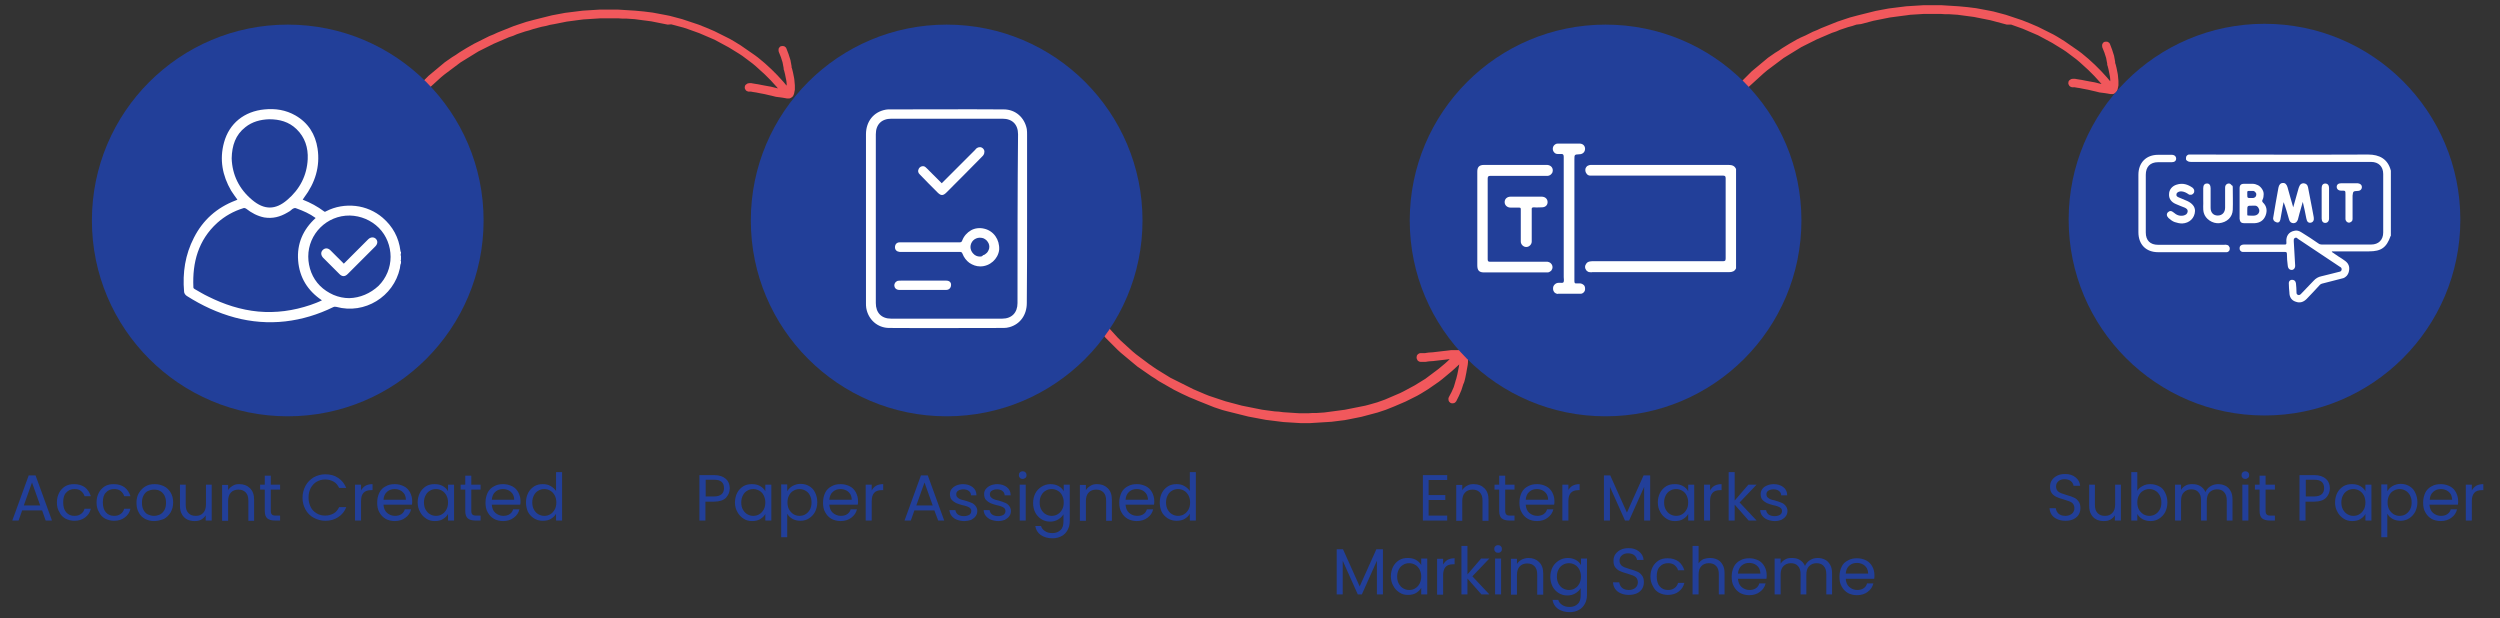
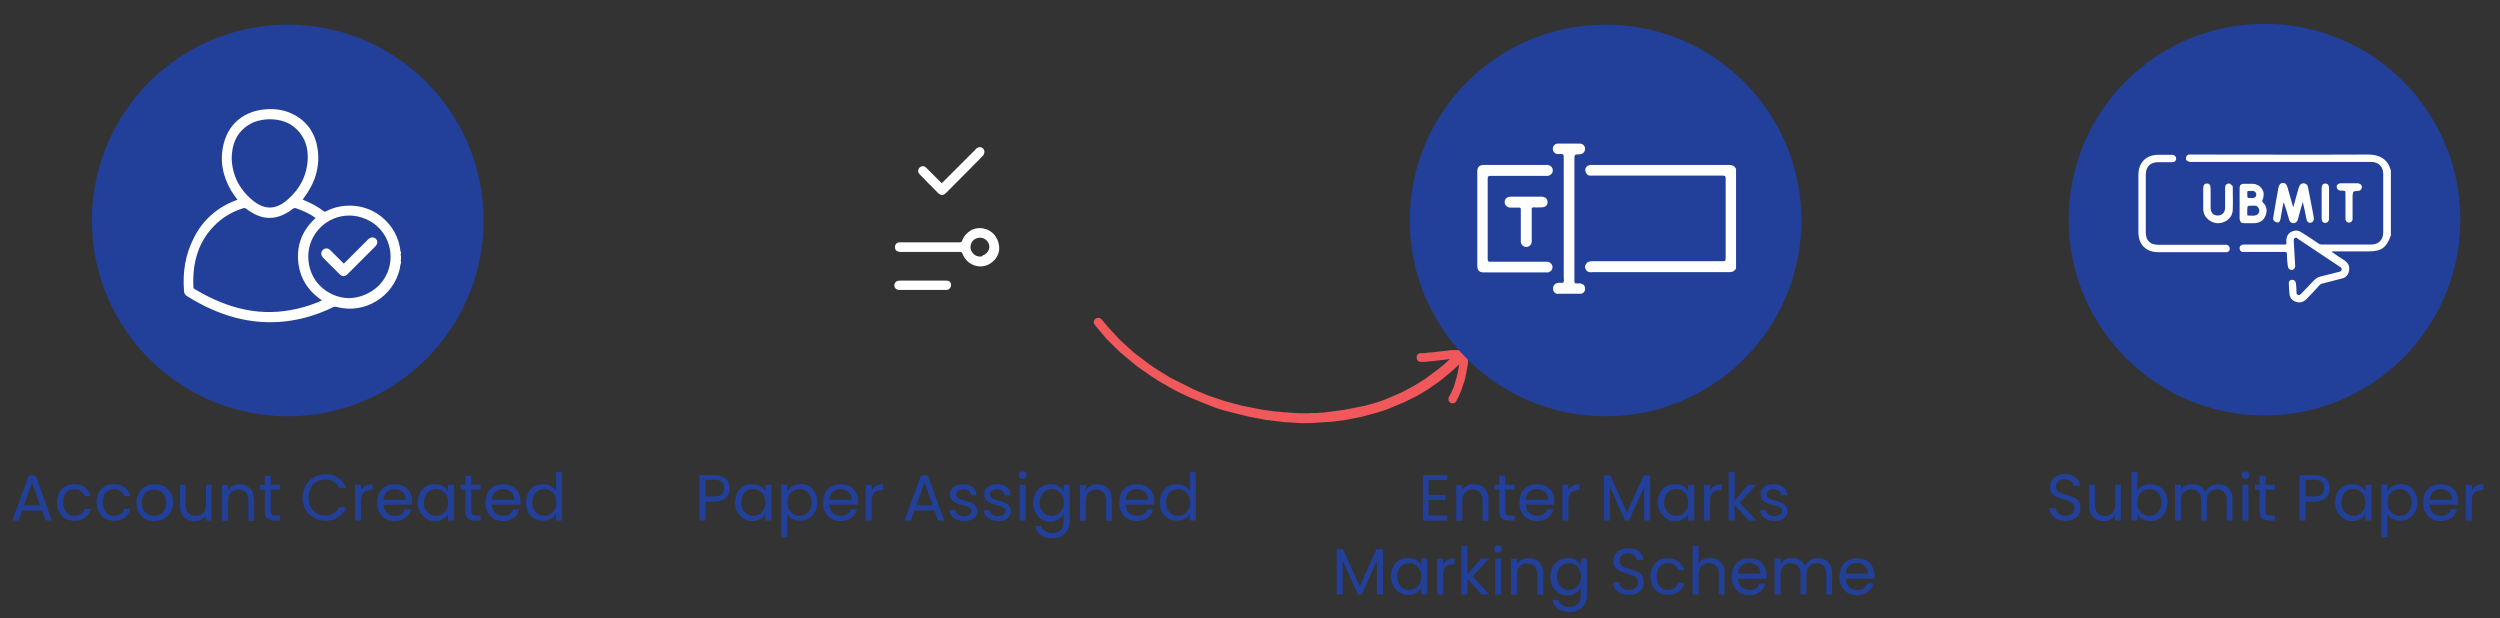
<svg xmlns="http://www.w3.org/2000/svg" width="914" height="226" viewBox="0 0 914 226" fill="none">
  <rect x="0" y="0" width="914" height="226" fill="#333333" stroke="none" />
-   <path d="M706.4 5.1H704.8H703.2L701.6 5.2L700 5.3L698.4 5.4L697 5.6L695.4 5.8L693.9 6L692.4 6.2L690.9 6.4L689.4 6.7L687.9 7L686.4 7.3L684.9 7.6L683.4 8L681.9 8.4L680.4 8.8L678.7 9L677.2 9.5L675.7 9.9L674.2 10.4L672.7 10.9L671.3 11.5L669.8 12L668.4 12.6L667 13.2L665.6 13.8L664.2 14.4L662.8 15.1L661.4 15.8L660 16.5L658.6 17.2L657.3 18L656 18.8L654.7 19.6L653.4 20.4L652.1 21.2L650.9 22.1L649.7 23L648.5 23.9L647.3 24.8L646.1 25.7L644.9 26.7L643.8 27.7L642.7 28.7L641.6 29.7L640.5 30.7L639.4 31.7C639.1 32 638.7 32.1 638.3 32.1C637.9 32.1 637.5 31.9 637.2 31.6C636.9 31.3 636.7 30.9 636.7 30.5C636.7 30.1 636.8 29.7 637.1 29.4L638.2 28.3L639.3 27.2L640.4 26.1L641.6 25.1L642.8 24.1L644 23.1L645.2 22.1L646.4 21.1L647.7 20.2L649 19.3L650.3 18.5L651.6 17.6L652.9 16.8L654.2 16L655.6 15.2L657 14.4L658.4 13.7L660 13L661.4 12.3L662.8 11.6L664.3 11L665.8 10.3L667.3 9.7L668.8 9.1L670.3 8.5L671.8 7.9L673.3 7.4L674.8 6.9L676.3 6.4L677.8 6L679.3 5.6L680.9 5.2L682.5 4.8L684.1 4.4L685.7 4L687.3 3.7L688.9 3.4L690.5 3.1L692.1 2.9L693.7 2.7L695.3 2.5L696.9 2.3L698.5 2.2L700.1 2.1L701.7 2L703.3 1.9H704.9H706.5H708.1H709.7L711.3 2L712.9 2.1L714.5 2.2L716.1 2.3L719.3 2.6L720.9 2.8L722.5 3L724.1 3.3L725.7 3.6L727.3 3.9L728.8 4.2L730.3 4.6L731.8 5L733.3 5.4L734.8 5.9L736.3 6.4L737.8 6.9L739.3 7.4L740.8 8L742.3 8.6L743.7 9.2L745.1 9.8L746.5 10.5L747.9 11.2L749.3 11.9L750.7 12.6L752.1 13.4L753.4 14.2L754.7 15L756 15.9L757.3 16.8L758.6 17.7L759.9 18.6L761.1 19.5L762.3 20.5L763.5 21.5L764.7 22.6L765.9 23.7L767 24.8L768.1 25.9L769.2 27.1L770.3 28.3L771.3 29.5L771.5 29.7V29L771.4 28L771.3 27.5L771.2 27L771.1 26.5L771 26L770.9 25.5L770.8 25.1L770.7 24.7L770.6 24.3L770.5 24L770.4 23.7V23.4V23.3L770 21.2L769.4 19.3L768.6 17.3C768.5 16.9 768.5 16.5 768.6 16.1C768.8 15.7 769.1 15.4 769.4 15.3C769.8 15.2 770.2 15.2 770.6 15.3C771 15.5 771.3 15.8 771.4 16.1L772.2 18.2L772.9 20.4L773.3 22.6V22.8V23L773.4 23.3L773.5 23.6L773.6 24L773.7 24.4L773.8 24.8L773.9 25.3L774 25.8L774.1 26.3L774.2 26.8L774.3 27.4L774.4 28.5L774.5 29.6V30.6V31.2L774.4 31.7L774.3 32.2L774.2 32.7L774 33.2L773.8 33.6L773.2 34.1L772.8 34.3L772.5 34.4H772.2H771.9H771.6L771.1 34.3L770.5 34.2L769.9 34.1L769.2 34L768.4 33.9L767.6 33.8L766.8 33.6L766 33.4L765.1 33.2L763.4 32.8L761.8 32.5L760.3 32.2L759.6 32.1L759 32L758.5 31.9H758H757.7H757.5C757.1 31.8 756.7 31.6 756.5 31.3C756.3 31 756.1 30.6 756.2 30.2C756.2 29.8 756.4 29.4 756.8 29.2C757.1 28.9 757.5 28.8 757.9 28.8H758.2H758.6L759.1 28.9L759.7 29L760.3 29.1L761 29.2L762.5 29.5L764.1 29.8L765.8 30.1L766.6 30.3L767.4 30.5L768.2 30.7H768.3L767.7 30L766.7 28.9L765.7 27.8L764.6 26.7L763.5 25.6L762.4 24.6L761.3 23.6L760.2 22.6L759 21.6L757.8 20.7L756.6 19.8L755.4 18.9L754.2 18.1L752.9 17.3L751.6 16.5L750.3 15.7L749 15L747.7 14.3L746.4 13.6L745.1 12.9L743.7 12.3L742.3 11.7L740.9 11.1L739.5 10.5L738.1 10L736.7 9.5L735.3 9H733.7L732.2 8.6L730.7 8.2L729.2 7.8L727.7 7.4L726.2 7.1L724.7 6.8L723.2 6.5L721.7 6.2L720.2 6L718.7 5.8L717.2 5.6L715.7 5.4L714.2 5.3L712.7 5.2H711.2L709.7 5.1H708.1H706.4Z" fill="#F1585C" />
  <path d="M466 150.4L464.5 150.2L463 150L461.5 149.8L460 149.5L458.5 149.2L457 148.9L455.5 148.6L454 148.3L452.5 147.9L451 147.5L449.5 147.1L448 146.7L446.5 146.2L445 145.7L443.5 145.2L442 144.7L440.5 144.1L439.1 143.5L437.7 142.9L436.3 142.3L434.9 141.6L433.5 140.9L432.1 140.2L430.7 139.5L429.3 138.8L427.9 138.1L426.6 137.3L425.3 136.5L424 135.7L422.7 134.9L421.4 134L420.1 133.1L418.9 132.2L417.7 131.3L416.5 130.4L415.3 129.5L414.1 128.5L413 127.5L411.9 126.5L410.8 125.5L409.7 124.5L408.6 123.4L407.6 122.3L406.6 121.2L405.6 120.1L404.6 119L403.7 117.9L402.7 116.7C402.4 116.4 402 116.2 401.6 116.2C401.2 116.2 400.8 116.3 400.5 116.5C400.2 116.8 400 117.1 399.9 117.5C399.8 117.9 399.9 118.3 400.2 118.7L401.2 119.9L402.2 121.1L403.2 122.3L404.2 123.5L405.3 124.6L406.4 125.7L407.5 126.8L408.6 127.9L409.8 129L411 130L412.2 131L413.4 132L414.6 133L415.8 134L417.1 134.9L418.4 135.8L419.7 136.7L421 137.6L422.3 138.4L423.6 139.3L425 140.1L426.4 140.9L427.8 141.7L429.2 142.5L430.6 143.2L432 143.9L433.5 144.6L435 145.3L436.5 145.9L437.9 146.5L439.4 147.1L440.9 147.7L442.4 148.3L443.9 148.9L445.4 149.4L446.9 149.9L448.4 150.3L450 150.7L451.6 151.1L453.2 151.5L454.8 151.9L456.4 152.3L458 152.6L459.6 152.9L461.2 153.2L462.8 153.5L464.4 153.7L466 153.9L467.6 154.1L469.2 154.3L470.8 154.4L472.4 154.5L474 154.6L475.6 154.7H478.8L480.4 154.6L482 154.5L483.6 154.4L485.2 154.3L486.8 154.2L488.4 154L490 153.8L491.6 153.6L493.2 153.3L494.7 153L496.2 152.7L497.7 152.4L499.2 152L500.7 151.6L502.2 151.2L503.7 150.8L505.2 150.3L506.7 149.8L508.2 149.2L509.7 148.6L511.1 148L512.5 147.4L513.9 146.8L515.3 146.1L516.7 145.4L518.1 144.7L519.5 143.9L520.8 143.1L522.1 142.3L523.4 141.4L524.7 140.5L526 139.6L527.3 138.6L528.5 137.6L529.7 136.6L530.9 135.6L532.1 134.5L533.3 133.4L533.5 133.2L533.4 133.9L533.2 134.9L533.1 135.4L533 135.9L532.9 136.4L532.8 136.9L532.7 137.3L532.6 137.7L532.5 138.1L532.4 138.5L532.3 138.8L532.2 139.1L532.1 139.4V139.5L531.5 141.5L530.7 143.3L529.7 145.2C529.5 145.6 529.5 146 529.6 146.4C529.7 146.8 530 147.1 530.3 147.3C530.7 147.5 531.1 147.5 531.5 147.4C531.9 147.3 532.2 147 532.4 146.7L533.4 144.7L534.3 142.6L535 140.4L535.1 140.2L535.2 140L535.3 139.7L535.4 139.4L535.5 139L535.6 138.6L535.7 138.2L535.8 137.7L535.9 137.2L536 136.7L536.1 136.2L536.2 135.6L536.4 134.5L536.6 133.4L536.7 132.4V131.8V131V130.5L536.6 130L536.5 129.5L536 129L535.5 128.4L535.1 128.2L534.8 128.1L534.5 128H534.2H533.9H533.4H532.8H532.1H531.4H530.6L529.8 128.1L529 128.2L528.1 128.3L527.2 128.4L525.5 128.6L523.8 128.8L522.3 128.9L521.6 129L521 129.1H520.4H519.9H519.6H519.4C519 129.1 518.6 129.3 518.3 129.6C518 129.9 517.9 130.3 517.9 130.7C517.9 131.1 518.1 131.5 518.3 131.8C518.6 132.1 519 132.3 519.4 132.3H519.7H520.1H520.6H521.2L521.8 132.2L522.5 132.1L524 132L525.7 131.8L527.4 131.6L528.3 131.5L529.1 131.4L529.9 131.3H530L529.4 131.9L528.3 132.9L527.1 133.9L525.9 134.9L524.7 135.8L523.5 136.7L522.3 137.6L521.1 138.5L519.8 139.3L518.5 140.1L517.2 140.9L515.9 141.6L514.6 142.3L513.3 143L511.9 143.7L510.5 144.3L509.1 144.9L507.7 145.5L506.3 146.1L504.9 146.6L503.5 147.1L502.1 147.5L500.7 147.9L499.2 148.3L497.7 148.6L496.2 148.9L494.7 149.2L493.2 149.5L491.7 149.8L490.2 150L488.7 150.2L487.2 150.4L485.7 150.6L484.2 150.8L482.7 150.9L481.2 151H479.7L478.2 151.1H476.7H475.2L473.6 151L472.1 150.9L470.6 150.8L469.1 150.7L467.6 150.5L466 150.4Z" fill="#F1585C" />
-   <path d="M222.7 6.7H221.1H219.5L218 6.8L216.4 6.9L214.9 7L213.3 7.1L211.7 7.3L210.2 7.5L208.7 7.7L207.2 7.9L205.7 8.2L204.2 8.5L202.7 8.8L201 9.1L199.5 9.5L198 9.8L196.5 10.2L195 10.6L193.5 11.1L192 11.5L190.5 12L189 12.5L187.6 13.1L186.1 13.6L184.7 14.2L183.3 14.8L181.9 15.4L180.5 16L179.1 16.7L177.7 17.4L176.3 18.1L174.9 18.8L173.6 19.6L172.3 20.4L171 21.2L169.7 22L168.4 22.8L167.2 23.7L166 24.6L164.8 25.5L163.6 26.4L162.4 27.3L161.2 28.3L160.1 29.3L159 30.3L157.9 31.3L156.8 32.3L155.7 33.3C155.4 33.6 155 33.7 154.6 33.7C154.2 33.7 153.8 33.5 153.5 33.2C153.2 32.9 153 32.5 153 32.1C153 31.7 153.1 31.3 153.4 31L154.5 29.9L155.6 28.8L156.7 27.7L157.9 26.7L159.1 25.7L160.3 24.7L161.5 23.7L162.7 22.7L164 21.8L165.3 20.9L166.6 20.1L167.9 19.2L169.2 18.4L170.5 17.6L171.9 16.8L173.3 16L174.7 15.3L176.1 14.6L177.5 13.9L178.9 13.2L180.4 12.6L181.9 11.9L183.4 11.3L184.9 10.7L186.4 10.1L187.9 9.5L189.4 9L190.9 8.5L192.4 8L193.9 7.6L195.4 7.2L197 6.8L198.6 6.4L200.2 6L201.8 5.6L203.4 5.3L205 5L206.6 4.7L208.2 4.5L209.8 4.3L211.4 4.1L213 3.9L214.6 3.8L216.2 3.7L217.8 3.6L219.4 3.5H221H222.6H224.2H225.8L227.4 3.6L229 3.7L230.6 3.8L232.2 3.9L235.4 4.2L237 4.4L238.6 4.6L240.2 4.9L241.8 5.2L243.4 5.5L244.9 5.8L246.4 6.2L247.9 6.6L249.4 7L250.9 7.5L252.4 8L253.9 8.5L255.4 9L256.9 9.6L258.4 10.2L259.8 10.8L261.2 11.4L262.6 12.1L264 12.8L265.4 13.5L266.8 14.2L268.2 15L269.5 15.8L270.8 16.6L272.1 17.5L273.4 18.4L274.7 19.3L276 20.2L277.2 21.1L278.4 22.1L279.6 23.1L280.8 24.2L282 25.3L283.1 26.4L284.2 27.5L285.3 28.7L286.4 29.9L287.4 31.1L287.6 31.3V30.6L287.5 29.6L287.4 29.1L287.3 28.6L287.2 28.1L287.1 27.6L287 27.1L286.9 26.7L286.8 26.3L286.7 25.9L286.6 25.6L286.5 25.3V25V24.9L286.1 22.8L285.5 20.9L284.7 18.9C284.6 18.5 284.6 18.1 284.7 17.7C284.9 17.3 285.2 17 285.5 16.9C285.9 16.8 286.3 16.8 286.7 16.9C287.1 17.1 287.4 17.4 287.5 17.7L288.3 19.8L289 22L289.4 24.2V24.4V24.6L289.5 24.9L289.6 25.2L289.7 25.6L289.8 26L289.9 26.4L290 26.9L290.1 27.4L290.2 27.9L290.3 28.4L290.4 29L290.5 30.1L290.6 31.2V32.2V32.8L290.5 33.3L290.4 33.8L290.3 34.3L290.1 34.8L289.9 35.2L289.3 35.7L288.9 35.9L288.6 36H288.3H288H287.7L287.2 35.9L286.6 35.8L286 35.7L285.3 35.6L284.5 35.5L283.7 35.4L282.9 35.2L282.1 35L281.2 34.8L279.5 34.4L277.9 34.1L276.4 33.8L275.7 33.7L275.1 33.6L274.6 33.5H274.1H273.8H273.6C273.2 33.4 272.8 33.2 272.6 32.9C272.4 32.6 272.2 32.2 272.3 31.8C272.3 31.4 272.5 31 272.9 30.8C273.2 30.5 273.6 30.4 274 30.4H274.3H274.7L275.2 30.5L275.8 30.6L276.4 30.7L277.1 30.8L278.6 31.1L280.2 31.4L281.9 31.7L282.7 31.9L283.5 32.1L284.3 32.3H284.4L283.8 31.6L282.8 30.5L281.8 29.4L280.7 28.3L279.6 27.2L278.5 26.2L277.4 25.2L276.3 24.2L275.1 23.2L273.9 22.3L272.7 21.4L271.5 20.5L270.3 19.7L269 18.9L267.7 18.1L266.4 17.3L265.1 16.6L263.8 15.9L262.5 15.2L261.2 14.5L259.8 13.9L258.4 13.3L257 12.7L255.6 12.1L254.2 11.6L252.8 11.1L251.4 10.6L249.9 10.1L248.4 9.7L246.9 9.3L245.4 8.9L244.1 9L242.6 8.7L241.1 8.4L239.6 8.1L238.1 7.8L236.6 7.6L235 7.4L233.5 7.2L232 7L230.5 6.9L229 6.8H227.5L226 6.7H224.4H222.7Z" fill="#F1585C" />
  <path d="M814.1 48C815.6 48 817 48 818.5 48C819.4 48 819.9 47.5 819.9 46.8C819.9 46.1 819.3 45.6 818.4 45.6C815.5 45.6 812.6 45.6 809.8 45.6C808.9 45.6 808.4 46.1 808.4 46.8C808.4 47.5 808.9 48 809.9 48C811.2 48 812.7 48 814.1 48Z" fill="white" />
  <path d="M15.4 186.6H8.1L6.8 190.3H4.5L10.5 173.8H13L19 190.3H16.7L15.4 186.6ZM14.7 184.8L11.7 176.4L8.7 184.8H14.7ZM20.8 183.7C20.8 182.3 21.1 181.2 21.6 180.2C22.1 179.2 22.9 178.4 23.8 177.8C24.8 177.2 25.9 177 27.1 177C28.7 177 30 177.4 31.1 178.2C32.1 179 32.8 180.1 33.2 181.4H30.9C30.7 180.6 30.2 180 29.6 179.5C29 179 28.2 178.8 27.2 178.8C26 178.8 25 179.2 24.2 180.1C23.4 180.9 23.1 182.1 23.1 183.7C23.1 185.3 23.5 186.5 24.2 187.3C25 188.2 26 188.6 27.2 188.6C28.2 188.6 28.9 188.4 29.6 187.9C30.3 187.4 30.7 186.8 30.9 186H33.2C32.9 187.3 32.2 188.4 31.1 189.2C30.1 190 28.7 190.4 27.2 190.4C26 190.4 24.9 190.1 23.9 189.6C22.9 189 22.2 188.3 21.7 187.2C21.1 186.3 20.8 185.1 20.8 183.7ZM35.3 183.7C35.3 182.3 35.6 181.2 36.1 180.2C36.6 179.2 37.4 178.4 38.3 177.8C39.3 177.2 40.4 177 41.6 177C43.2 177 44.5 177.4 45.6 178.2C46.6 179 47.3 180.1 47.7 181.4H45.4C45.2 180.6 44.7 180 44.1 179.5C43.5 179 42.7 178.8 41.7 178.8C40.5 178.8 39.5 179.2 38.7 180.1C37.9 180.9 37.6 182.1 37.6 183.7C37.6 185.3 38 186.5 38.7 187.3C39.5 188.2 40.5 188.6 41.7 188.6C42.7 188.6 43.4 188.4 44.1 187.9C44.7 187.5 45.2 186.8 45.4 186H47.7C47.4 187.3 46.7 188.4 45.6 189.2C44.6 190 43.2 190.4 41.7 190.4C40.5 190.4 39.4 190.1 38.4 189.6C37.4 189 36.7 188.3 36.2 187.2C35.6 186.3 35.3 185.1 35.3 183.7ZM56.3 190.5C55.1 190.5 54 190.2 53 189.7C52 189.1 51.2 188.4 50.7 187.3C50.1 186.3 49.9 185.1 49.9 183.7C49.9 182.4 50.2 181.2 50.8 180.2C51.4 179.2 52.2 178.4 53.2 177.8C54.2 177.2 55.3 177 56.6 177C57.8 177 59 177.3 60 177.8C61 178.3 61.8 179.1 62.4 180.1C63 181.1 63.3 182.3 63.3 183.7C63.3 185.1 63 186.2 62.4 187.3C61.8 188.3 61 189.1 60 189.7C58.7 190.2 57.5 190.5 56.3 190.5ZM56.3 188.6C57.1 188.6 57.8 188.4 58.5 188.1C59.2 187.7 59.7 187.2 60.1 186.5C60.5 185.8 60.7 184.9 60.7 183.8C60.7 182.8 60.5 181.9 60.1 181.1C59.7 180.4 59.1 179.8 58.5 179.5C57.8 179.1 57.1 179 56.3 179C55.5 179 54.8 179.2 54.1 179.5C53.4 179.8 52.9 180.4 52.5 181.1C52.1 181.8 51.9 182.7 51.9 183.8C51.9 184.9 52.1 185.8 52.5 186.5C52.9 187.2 53.4 187.8 54.1 188.1C54.8 188.4 55.5 188.6 56.3 188.6ZM77.4 177.2V190.3H75.2V188.4C74.8 189.1 74.2 189.6 73.5 190C72.8 190.4 72 190.5 71.1 190.5C70.1 190.5 69.2 190.3 68.4 189.9C67.6 189.5 66.9 188.8 66.5 188C66 187.2 65.8 186.1 65.8 184.9V177.2H67.9V184.6C67.9 185.9 68.2 186.9 68.9 187.6C69.6 188.3 70.4 188.6 71.6 188.6C72.8 188.6 73.7 188.2 74.3 187.5C75 186.8 75.3 185.7 75.3 184.4V177.2H77.4ZM87.5 177C89.1 177 90.4 177.5 91.4 178.5C92.4 179.5 92.9 180.8 92.9 182.7V190.4H90.8V183C90.8 181.7 90.5 180.7 89.8 180C89.1 179.3 88.3 179 87.1 179C86 179 85 179.4 84.4 180.1C83.7 180.8 83.4 181.9 83.4 183.2V190.4H81.2V177.3H83.4V179.2C83.8 178.5 84.4 178 85.1 177.6C85.8 177.1 86.6 177 87.5 177ZM99 179V186.7C99 187.3 99.1 187.8 99.4 188.1C99.7 188.4 100.1 188.5 100.8 188.5H102.4V190.3H100.4C99.2 190.3 98.3 190 97.7 189.5C97.1 189 96.8 188 96.8 186.8V179H95.1V177.2H96.8V173.9H99V177.2H102.4V179H99ZM110.6 182C110.6 180.4 111 178.9 111.7 177.6C112.4 176.3 113.4 175.3 114.7 174.5C116 173.8 117.4 173.4 118.9 173.4C120.7 173.4 122.3 173.8 123.6 174.7C125 175.6 125.9 176.8 126.6 178.4H124C123.5 177.4 122.9 176.6 122 176.1C121.1 175.6 120.1 175.3 118.9 175.3C117.7 175.3 116.7 175.6 115.8 176.1C114.9 176.6 114.2 177.4 113.6 178.4C113.1 179.4 112.8 180.5 112.8 181.9C112.8 183.2 113.1 184.4 113.6 185.4C114.1 186.4 114.8 187.1 115.8 187.7C116.8 188.3 117.8 188.5 118.9 188.5C120.1 188.5 121.1 188.2 122 187.7C122.9 187.2 123.5 186.4 124 185.4H126.6C126 187 125 188.2 123.6 189.1C122.2 190 120.7 190.4 118.9 190.4C117.4 190.4 116 190 114.7 189.3C113.4 188.6 112.4 187.6 111.7 186.3C111 185 110.6 183.6 110.6 182ZM132 179.3C132.4 178.6 132.9 178 133.6 177.6C134.3 177.2 135.2 177 136.2 177V179.2H135.6C133.2 179.2 132 180.5 132 183.2V190.3H129.8V177.2H132V179.3ZM150.7 183.2C150.7 183.6 150.7 184.1 150.6 184.5H140.2C140.3 185.8 140.7 186.8 141.5 187.5C142.3 188.2 143.3 188.6 144.4 188.6C145.3 188.6 146.1 188.4 146.7 188C147.3 187.6 147.8 187 148 186.2H150.3C150 187.5 149.3 188.5 148.2 189.3C147.2 190.1 145.8 190.5 144.3 190.5C143.1 190.5 141.9 190.2 141 189.7C140 189.1 139.3 188.4 138.7 187.3C138.1 186.3 137.9 185.1 137.9 183.7C137.9 182.3 138.2 181.2 138.7 180.1C139.2 179.1 140 178.3 141 177.8C142 177.2 143.1 177 144.4 177C145.6 177 146.7 177.3 147.7 177.8C148.7 178.3 149.4 179.1 149.9 180C150.4 181 150.7 182 150.7 183.2ZM148.4 182.8C148.4 182 148.2 181.3 147.9 180.7C147.5 180.1 147 179.6 146.4 179.3C145.8 179 145.1 178.8 144.3 178.8C143.2 178.8 142.3 179.1 141.5 179.8C140.7 180.5 140.3 181.5 140.2 182.7H148.4V182.8ZM152.7 183.7C152.7 182.4 153 181.2 153.5 180.2C154 179.2 154.8 178.4 155.7 177.8C156.7 177.2 157.7 177 158.9 177C160 177 161 177.2 161.9 177.7C162.7 178.2 163.4 178.8 163.8 179.6V177.2H166V190.3H163.8V187.9C163.4 188.7 162.7 189.3 161.9 189.8C161.1 190.3 160.1 190.5 158.9 190.5C157.7 190.5 156.7 190.2 155.8 189.6C154.9 189 154.1 188.2 153.6 187.2C153 186.2 152.7 185 152.7 183.7ZM163.8 183.7C163.8 182.7 163.6 181.9 163.2 181.1C162.8 180.4 162.3 179.8 161.6 179.4C160.9 179 160.2 178.8 159.4 178.8C158.6 178.8 157.8 179 157.2 179.4C156.5 179.8 156 180.3 155.6 181.1C155.2 181.8 155 182.7 155 183.7C155 184.7 155.2 185.6 155.6 186.3C156 187 156.5 187.6 157.2 188C157.9 188.4 158.6 188.6 159.4 188.6C160.2 188.6 161 188.4 161.6 188C162.3 187.6 162.8 187 163.2 186.3C163.6 185.6 163.8 184.7 163.8 183.7ZM172.3 179V186.7C172.3 187.3 172.4 187.8 172.7 188.1C173 188.4 173.4 188.5 174.1 188.5H175.7V190.3H173.7C172.5 190.3 171.6 190 171 189.5C170.4 189 170.1 188 170.1 186.8V179H168.4V177.2H170.1V173.9H172.3V177.2H175.7V179H172.3ZM190.3 183.2C190.3 183.6 190.3 184.1 190.2 184.5H179.8C179.9 185.8 180.3 186.8 181.1 187.5C181.9 188.2 182.9 188.6 184 188.6C184.9 188.6 185.7 188.4 186.3 188C186.9 187.6 187.4 187 187.6 186.2H189.9C189.6 187.5 188.9 188.5 187.8 189.3C186.8 190.1 185.4 190.5 183.9 190.5C182.7 190.5 181.5 190.2 180.6 189.7C179.6 189.1 178.9 188.4 178.3 187.3C177.7 186.3 177.5 185.1 177.5 183.7C177.5 182.3 177.8 181.2 178.3 180.1C178.8 179.1 179.6 178.3 180.6 177.8C181.6 177.2 182.7 177 184 177C185.2 177 186.3 177.3 187.3 177.8C188.3 178.3 189 179.1 189.5 180C190 181 190.3 182 190.3 183.2ZM188 182.8C188 182 187.8 181.3 187.5 180.7C187.1 180.1 186.6 179.6 186 179.3C185.4 179 184.7 178.8 183.9 178.8C182.8 178.8 181.9 179.1 181.1 179.8C180.3 180.5 179.9 181.5 179.8 182.7H188V182.8ZM192.3 183.7C192.3 182.4 192.6 181.2 193.1 180.2C193.6 179.2 194.4 178.4 195.3 177.8C196.3 177.2 197.3 177 198.5 177C199.5 177 200.5 177.2 201.3 177.7C202.2 178.2 202.8 178.8 203.3 179.5V172.6H205.5V190.3H203.3V187.8C202.9 188.6 202.2 189.2 201.4 189.7C200.6 190.2 199.6 190.4 198.4 190.4C197.2 190.4 196.2 190.1 195.2 189.5C194.3 188.9 193.5 188.1 193 187.1C192.6 186.2 192.3 185 192.3 183.7ZM203.4 183.7C203.4 182.7 203.2 181.9 202.8 181.1C202.4 180.4 201.9 179.8 201.2 179.4C200.5 179 199.8 178.8 199 178.8C198.2 178.8 197.4 179 196.8 179.4C196.1 179.8 195.6 180.3 195.2 181.1C194.8 181.8 194.6 182.7 194.6 183.7C194.6 184.7 194.8 185.6 195.2 186.3C195.6 187 196.1 187.6 196.8 188C197.5 188.4 198.2 188.6 199 188.6C199.8 188.6 200.6 188.4 201.2 188C201.9 187.6 202.4 187 202.8 186.3C203.2 185.6 203.4 184.7 203.4 183.7Z" fill="#223F99" />
  <path d="M105.2 152.2C144.744 152.2 176.8 120.144 176.8 80.6C176.8 41.056 144.744 9 105.2 9C65.656 9 33.6 41.056 33.6 80.6C33.6 120.144 65.656 152.2 105.2 152.2Z" fill="#223F99" />
  <path d="M755.1 190.4C754 190.4 753 190.2 752.1 189.8C751.2 189.4 750.6 188.9 750.1 188.2C749.6 187.5 749.4 186.7 749.3 185.8H751.6C751.7 186.6 752 187.2 752.6 187.8C753.2 188.3 754 188.6 755.1 188.6C756.1 188.6 756.9 188.3 757.5 187.8C758.1 187.3 758.4 186.6 758.4 185.8C758.4 185.2 758.2 184.6 757.9 184.2C757.6 183.8 757.1 183.5 756.6 183.3C756.1 183.1 755.4 182.9 754.5 182.6C753.4 182.3 752.5 182 751.9 181.7C751.2 181.4 750.7 181 750.2 180.4C749.7 179.8 749.5 179 749.5 177.9C749.5 177 749.7 176.2 750.2 175.5C750.7 174.8 751.3 174.3 752.1 173.9C752.9 173.5 753.9 173.3 755 173.3C756.6 173.3 757.8 173.7 758.8 174.5C759.8 175.3 760.4 176.3 760.5 177.6H758.1C758 177 757.7 176.4 757.1 175.9C756.5 175.4 755.7 175.2 754.8 175.2C753.9 175.2 753.2 175.4 752.6 175.9C752 176.4 751.7 177 751.7 177.9C751.7 178.5 751.9 179 752.2 179.4C752.5 179.8 753 180.1 753.5 180.3C754 180.5 754.7 180.7 755.6 181C756.7 181.3 757.6 181.6 758.2 181.9C758.9 182.2 759.4 182.6 759.9 183.3C760.4 183.9 760.6 184.7 760.6 185.8C760.6 186.6 760.4 187.4 760 188.1C759.6 188.8 758.9 189.4 758.1 189.8C757.3 190.2 756.3 190.4 755.1 190.4ZM775.4 177.2V190.3H773.2V188.4C772.8 189.1 772.2 189.6 771.5 190C770.8 190.4 770 190.5 769.1 190.5C768.1 190.5 767.2 190.3 766.4 189.9C765.6 189.5 764.9 188.8 764.5 188C764 187.2 763.8 186.1 763.8 184.9V177.2H765.9V184.6C765.9 185.9 766.2 186.9 766.9 187.6C767.6 188.3 768.4 188.6 769.6 188.6C770.8 188.6 771.7 188.2 772.3 187.5C773 186.8 773.3 185.7 773.3 184.4V177.2H775.4ZM781.3 179.6C781.7 178.8 782.4 178.2 783.3 177.7C784.2 177.2 785.1 177 786.2 177C787.4 177 788.4 177.3 789.4 177.8C790.4 178.3 791.1 179.1 791.6 180.2C792.1 181.2 792.4 182.4 792.4 183.7C792.4 185 792.1 186.2 791.6 187.2C791.1 188.2 790.3 189 789.4 189.6C788.5 190.2 787.4 190.5 786.3 190.5C785.2 190.5 784.2 190.3 783.3 189.8C782.5 189.3 781.8 188.7 781.4 187.9V190.3H779.2V172.6H781.4V179.6H781.3ZM790.2 183.7C790.2 182.7 790 181.9 789.6 181.1C789.2 180.4 788.7 179.8 788 179.4C787.3 179 786.6 178.8 785.8 178.8C785 178.8 784.3 179 783.6 179.4C782.9 179.8 782.4 180.3 782 181.1C781.6 181.8 781.4 182.7 781.4 183.7C781.4 184.7 781.6 185.6 782 186.3C782.4 187 783 187.6 783.6 188C784.3 188.4 785 188.6 785.8 188.6C786.6 188.6 787.4 188.4 788 188C788.7 187.6 789.2 187 789.6 186.3C790 185.6 790.2 184.7 790.2 183.7ZM810.9 177C811.9 177 812.8 177.2 813.6 177.6C814.4 178 815 178.6 815.5 179.5C816 180.3 816.2 181.4 816.2 182.6V190.3H814.1V182.9C814.1 181.6 813.8 180.6 813.1 179.9C812.5 179.2 811.6 178.9 810.5 178.9C809.4 178.9 808.5 179.3 807.8 180C807.1 180.7 806.8 181.8 806.8 183.1V190.3H804.7V182.9C804.7 181.6 804.4 180.6 803.7 179.9C803.1 179.2 802.2 178.9 801.1 178.9C800 178.9 799.1 179.3 798.4 180C797.7 180.7 797.4 181.8 797.4 183.1V190.3H795.2V177.2H797.4V179.1C797.8 178.4 798.4 177.9 799.1 177.5C799.8 177.1 800.6 177 801.5 177C802.6 177 803.6 177.2 804.4 177.7C805.2 178.2 805.9 178.9 806.3 179.9C806.7 179 807.3 178.3 808.1 177.8C808.9 177.3 809.9 177 810.9 177ZM820.9 175.1C820.5 175.1 820.1 175 819.9 174.7C819.6 174.4 819.5 174.1 819.5 173.7C819.5 173.3 819.6 172.9 819.9 172.7C820.2 172.4 820.5 172.3 820.9 172.3C821.3 172.3 821.6 172.4 821.9 172.7C822.2 173 822.3 173.3 822.3 173.7C822.3 174.1 822.2 174.5 821.9 174.7C821.7 174.9 821.3 175.1 820.9 175.1ZM822 177.2V190.3H819.8V177.2H822ZM828.3 179V186.7C828.3 187.3 828.4 187.8 828.7 188.1C829 188.4 829.4 188.5 830.1 188.5H831.7V190.3H829.7C828.5 190.3 827.6 190 827 189.5C826.4 189 826.1 188 826.1 186.8V179H824.4V177.2H826.1V173.9H828.3V177.2H831.7V179H828.3ZM851.8 178.5C851.8 179.9 851.3 181 850.4 182C849.5 182.9 848 183.4 846.1 183.4H842.9V190.3H840.7V173.7H846.1C848 173.7 849.4 174.2 850.4 175.1C851.3 175.9 851.8 177.1 851.8 178.5ZM846.1 181.5C847.3 181.5 848.2 181.2 848.8 180.7C849.4 180.2 849.7 179.4 849.7 178.5C849.7 176.4 848.5 175.4 846.2 175.4H843V181.5H846.1ZM853.7 183.7C853.7 182.4 854 181.2 854.5 180.2C855 179.2 855.8 178.4 856.7 177.8C857.7 177.2 858.7 177 859.9 177C861 177 862 177.2 862.9 177.7C863.7 178.2 864.4 178.8 864.8 179.6V177.2H867V190.3H864.8V187.9C864.4 188.7 863.7 189.3 862.9 189.8C862.1 190.3 861.1 190.5 859.9 190.5C858.7 190.5 857.7 190.2 856.8 189.6C855.9 189 855.1 188.2 854.6 187.2C854 186.2 853.7 185 853.7 183.7ZM864.8 183.7C864.8 182.7 864.6 181.9 864.2 181.1C863.8 180.4 863.3 179.8 862.6 179.4C861.9 179 861.2 178.8 860.4 178.8C859.6 178.8 858.8 179 858.2 179.4C857.5 179.8 857 180.3 856.6 181.1C856.2 181.8 856 182.7 856 183.7C856 184.7 856.2 185.6 856.6 186.3C857 187 857.5 187.6 858.2 188C858.9 188.4 859.6 188.6 860.4 188.6C861.2 188.6 862 188.4 862.6 188C863.3 187.6 863.8 187 864.2 186.3C864.6 185.6 864.8 184.7 864.8 183.7ZM872.8 179.6C873.2 178.9 873.9 178.2 874.7 177.7C875.6 177.2 876.6 176.9 877.7 176.9C878.9 176.9 879.9 177.2 880.8 177.7C881.8 178.3 882.5 179 883 180.1C883.5 181.1 883.8 182.3 883.8 183.6C883.8 184.9 883.5 186.1 883 187.1C882.5 188.1 881.7 188.9 880.8 189.5C879.9 190.1 878.8 190.4 877.7 190.4C876.6 190.4 875.6 190.2 874.7 189.7C873.9 189.2 873.2 188.6 872.8 187.8V196.4H870.6V177.1H872.8V179.6ZM881.7 183.7C881.7 182.7 881.5 181.9 881.1 181.1C880.7 180.4 880.2 179.8 879.5 179.4C878.8 179 878.1 178.8 877.3 178.8C876.5 178.8 875.8 179 875.1 179.4C874.4 179.8 873.9 180.3 873.5 181.1C873.1 181.8 872.9 182.7 872.9 183.7C872.9 184.7 873.1 185.6 873.5 186.3C873.9 187 874.5 187.6 875.1 188C875.8 188.4 876.5 188.6 877.3 188.6C878.1 188.6 878.9 188.4 879.5 188C880.2 187.6 880.7 187 881.1 186.3C881.5 185.6 881.7 184.7 881.7 183.7ZM898.7 183.2C898.7 183.6 898.7 184.1 898.6 184.5H888.2C888.3 185.8 888.7 186.8 889.5 187.5C890.3 188.2 891.3 188.6 892.4 188.6C893.3 188.6 894.1 188.4 894.7 188C895.3 187.6 895.8 187 896 186.2H898.3C898 187.5 897.3 188.5 896.2 189.3C895.2 190.1 893.8 190.5 892.3 190.5C891.1 190.5 889.9 190.2 889 189.7C888 189.1 887.3 188.4 886.7 187.3C886.1 186.3 885.9 185.1 885.9 183.7C885.9 182.3 886.2 181.2 886.7 180.1C887.2 179.1 888 178.3 889 177.8C890 177.2 891.1 177 892.4 177C893.6 177 894.7 177.3 895.7 177.8C896.7 178.3 897.4 179.1 897.9 180C898.4 181 898.7 182 898.7 183.2ZM896.5 182.8C896.5 182 896.3 181.3 896 180.7C895.6 180.1 895.1 179.6 894.5 179.3C893.9 179 893.2 178.8 892.4 178.8C891.3 178.8 890.4 179.1 889.6 179.8C888.8 180.5 888.4 181.5 888.3 182.7H896.5V182.8ZM903.7 179.3C904.1 178.6 904.6 178 905.3 177.6C906 177.2 906.9 177 907.9 177V179.2H907.3C904.9 179.2 903.7 180.5 903.7 183.2V190.3H901.5V177.2H903.7V179.3Z" fill="#223F99" />
  <path d="M827.9 151.9C867.443 151.9 899.5 119.844 899.5 80.3C899.5 40.756 867.443 8.7 827.9 8.7C788.356 8.7 756.3 40.756 756.3 80.3C756.3 119.844 788.356 151.9 827.9 151.9Z" fill="#223F99" />
  <path d="M266.8 178.5C266.8 179.9 266.3 181 265.4 182C264.5 182.9 263 183.4 261.1 183.4H257.9V190.3H255.7V173.7H261.1C263 173.7 264.4 174.2 265.4 175.1C266.3 175.9 266.8 177.1 266.8 178.5ZM261.1 181.5C262.3 181.5 263.2 181.2 263.8 180.7C264.4 180.2 264.7 179.4 264.7 178.5C264.7 176.4 263.5 175.4 261.2 175.4H258V181.5H261.1ZM268.7 183.7C268.7 182.4 269 181.2 269.5 180.2C270 179.2 270.8 178.4 271.7 177.8C272.7 177.2 273.7 177 274.9 177C276 177 277 177.2 277.9 177.7C278.7 178.2 279.4 178.8 279.8 179.6V177.2H282V190.3H279.8V187.9C279.4 188.7 278.7 189.3 277.9 189.8C277.1 190.3 276.1 190.5 274.9 190.5C273.7 190.5 272.7 190.2 271.8 189.6C270.9 189 270.1 188.2 269.6 187.2C269 186.2 268.7 185 268.7 183.7ZM279.8 183.7C279.8 182.7 279.6 181.9 279.2 181.1C278.8 180.3 278.3 179.8 277.6 179.4C276.9 179 276.2 178.8 275.4 178.8C274.6 178.8 273.8 179 273.2 179.4C272.5 179.8 272 180.3 271.6 181.1C271.2 181.9 271 182.7 271 183.7C271 184.7 271.2 185.6 271.6 186.3C272 187 272.5 187.6 273.2 188C273.9 188.4 274.6 188.6 275.4 188.6C276.2 188.6 277 188.4 277.6 188C278.3 187.6 278.8 187 279.2 186.3C279.6 185.6 279.8 184.7 279.8 183.7ZM287.8 179.6C288.2 178.9 288.9 178.2 289.7 177.7C290.6 177.2 291.6 176.9 292.7 176.9C293.9 176.9 294.9 177.2 295.8 177.7C296.8 178.3 297.5 179 298 180.1C298.5 181.1 298.8 182.3 298.8 183.6C298.8 184.9 298.5 186.1 298 187.1C297.5 188.1 296.7 188.9 295.8 189.5C294.9 190.1 293.8 190.4 292.7 190.4C291.6 190.4 290.6 190.2 289.7 189.7C288.9 189.2 288.2 188.6 287.8 187.8V196.4H285.6V177.1H287.8V179.6ZM296.7 183.7C296.7 182.7 296.5 181.9 296.1 181.1C295.7 180.3 295.2 179.8 294.5 179.4C293.8 179 293.1 178.8 292.3 178.8C291.5 178.8 290.8 179 290.1 179.4C289.4 179.8 288.9 180.3 288.5 181.1C288.1 181.8 287.9 182.7 287.9 183.7C287.9 184.7 288.1 185.6 288.5 186.3C288.9 187 289.5 187.6 290.1 188C290.8 188.4 291.5 188.6 292.3 188.6C293.1 188.6 293.9 188.4 294.5 188C295.2 187.6 295.7 187 296.1 186.3C296.5 185.6 296.7 184.7 296.7 183.7ZM313.7 183.2C313.7 183.6 313.7 184.1 313.6 184.5H303.2C303.3 185.8 303.7 186.8 304.5 187.5C305.3 188.2 306.3 188.6 307.4 188.6C308.3 188.6 309.1 188.4 309.7 188C310.3 187.6 310.8 187 311 186.2H313.3C313 187.5 312.3 188.5 311.2 189.3C310.2 190.1 308.8 190.5 307.3 190.5C306.1 190.5 304.9 190.2 304 189.7C303 189.1 302.3 188.4 301.7 187.3C301.1 186.3 300.9 185.1 300.9 183.7C300.9 182.3 301.2 181.2 301.7 180.1C302.2 179.1 303 178.3 304 177.8C305 177.2 306.1 177 307.4 177C308.6 177 309.7 177.3 310.7 177.8C311.7 178.3 312.4 179.1 312.9 180C313.4 181 313.7 182 313.7 183.2ZM311.4 182.8C311.4 182 311.2 181.3 310.9 180.7C310.5 180.1 310 179.6 309.4 179.3C308.8 179 308.1 178.8 307.3 178.8C306.2 178.8 305.3 179.1 304.5 179.8C303.7 180.5 303.3 181.5 303.2 182.7H311.4V182.8ZM318.7 179.3C319.1 178.6 319.6 178 320.3 177.6C321 177.2 321.9 177 322.9 177V179.2H322.3C319.9 179.2 318.7 180.5 318.7 183.2V190.3H316.5V177.2H318.7V179.3ZM341.6 186.6H334.3L333 190.3H330.7L336.7 173.8H339.2L345.2 190.3H343L341.6 186.6ZM341 184.8L338 176.4L335 184.8H341ZM352.5 190.5C351.5 190.5 350.6 190.3 349.8 190C349 189.7 348.4 189.2 347.9 188.6C347.4 188 347.2 187.3 347.1 186.5H349.3C349.4 187.2 349.7 187.7 350.2 188.1C350.8 188.5 351.5 188.7 352.4 188.7C353.2 188.7 353.9 188.5 354.4 188.2C354.9 187.8 355.1 187.4 355.1 186.8C355.1 186.2 354.8 185.8 354.3 185.5C353.8 185.2 353 184.9 351.9 184.7C350.9 184.4 350.1 184.2 349.5 183.9C348.9 183.6 348.4 183.2 347.9 182.7C347.5 182.2 347.3 181.5 347.3 180.6C347.3 179.9 347.5 179.3 347.9 178.8C348.3 178.3 348.9 177.8 349.6 177.5C350.3 177.2 351.2 177 352.1 177C353.5 177 354.7 177.4 355.6 178.1C356.5 178.8 357 179.8 357 181.1H355C355 180.4 354.7 179.9 354.2 179.5C353.7 179.1 353 178.9 352.2 178.9C351.4 178.9 350.8 179.1 350.3 179.4C349.8 179.7 349.6 180.2 349.6 180.7C349.6 181.1 349.7 181.5 350 181.8C350.3 182.1 350.6 182.3 351 182.5C351.4 182.7 352 182.8 352.8 183C353.7 183.3 354.5 183.5 355.1 183.8C355.7 184 356.2 184.4 356.6 184.9C357 185.4 357.3 186 357.3 186.8C357.3 187.5 357.1 188.2 356.7 188.7C356.3 189.3 355.7 189.7 355 190.1C354.3 190.3 353.4 190.5 352.5 190.5ZM365 190.5C364 190.5 363.1 190.3 362.3 190C361.5 189.7 360.9 189.2 360.4 188.6C359.9 188 359.7 187.3 359.6 186.5H361.8C361.9 187.2 362.2 187.7 362.7 188.1C363.3 188.5 364 188.7 364.9 188.7C365.7 188.7 366.4 188.5 366.9 188.2C367.4 187.8 367.6 187.4 367.6 186.8C367.6 186.2 367.3 185.8 366.8 185.5C366.3 185.2 365.5 184.9 364.4 184.7C363.4 184.4 362.6 184.2 362 183.9C361.4 183.6 360.9 183.2 360.4 182.7C360 182.2 359.8 181.5 359.8 180.6C359.8 179.9 360 179.3 360.4 178.8C360.8 178.3 361.4 177.8 362.1 177.5C362.8 177.2 363.7 177 364.6 177C366 177 367.2 177.4 368.1 178.1C369 178.8 369.5 179.8 369.5 181.1H367.3C367.3 180.4 367 179.9 366.5 179.5C366 179.1 365.3 178.9 364.5 178.9C363.7 178.9 363.1 179.1 362.6 179.4C362.1 179.7 361.9 180.2 361.9 180.7C361.9 181.1 362 181.5 362.3 181.8C362.6 182.1 362.9 182.3 363.3 182.5C363.7 182.7 364.3 182.8 365.1 183C366 183.3 366.8 183.5 367.4 183.8C368 184 368.5 184.4 368.9 184.9C369.3 185.4 369.6 186 369.6 186.8C369.6 187.5 369.4 188.2 369 188.7C368.6 189.3 368 189.7 367.3 190.1C366.7 190.3 365.9 190.5 365 190.5ZM373.9 175.1C373.5 175.1 373.1 175 372.9 174.7C372.6 174.4 372.5 174.1 372.5 173.7C372.5 173.3 372.6 172.9 372.9 172.7C373.2 172.4 373.5 172.3 373.9 172.3C374.3 172.3 374.6 172.4 374.9 172.7C375.2 173 375.3 173.3 375.3 173.7C375.3 174.1 375.2 174.5 374.9 174.7C374.6 174.9 374.3 175.1 373.9 175.1ZM375 177.2V190.3H372.8V177.2H375ZM384 177C385.1 177 386.1 177.2 387 177.7C387.9 178.2 388.5 178.8 388.9 179.6V177.2H391.1V190.6C391.1 191.8 390.8 192.9 390.3 193.8C389.8 194.7 389.1 195.5 388.1 196C387.2 196.5 386.1 196.8 384.8 196.8C383.1 196.8 381.7 196.4 380.5 195.6C379.4 194.8 378.7 193.7 378.5 192.3H380.6C380.8 193.1 381.3 193.7 382.1 194.2C382.8 194.7 383.7 194.9 384.8 194.9C386 194.9 387 194.5 387.7 193.8C388.5 193.1 388.8 192 388.8 190.7V188C388.4 188.8 387.7 189.4 386.9 189.9C386.1 190.4 385.1 190.7 383.9 190.7C382.7 190.7 381.7 190.4 380.7 189.8C379.8 189.2 379 188.4 378.5 187.4C378 186.4 377.7 185.2 377.7 183.9C377.7 182.6 378 181.4 378.5 180.4C379 179.4 379.8 178.6 380.7 178C381.8 177.3 382.9 177 384 177ZM388.9 183.7C388.9 182.7 388.7 181.9 388.3 181.1C387.9 180.3 387.4 179.8 386.7 179.4C386 179 385.3 178.8 384.5 178.8C383.7 178.8 382.9 179 382.3 179.4C381.6 179.8 381.1 180.3 380.7 181.1C380.3 181.8 380.1 182.7 380.1 183.7C380.1 184.7 380.3 185.6 380.7 186.3C381.1 187 381.6 187.6 382.3 188C383 188.4 383.7 188.6 384.5 188.6C385.3 188.6 386.1 188.4 386.7 188C387.4 187.6 387.9 187 388.3 186.3C388.7 185.6 388.9 184.7 388.9 183.7ZM401.1 177C402.7 177 404 177.5 405 178.5C406 179.5 406.5 180.8 406.5 182.7V190.4H404.4V183C404.4 181.7 404.1 180.7 403.4 180C402.7 179.3 401.9 179 400.7 179C399.6 179 398.6 179.4 398 180.1C397.3 180.8 397 181.9 397 183.2V190.4H394.8V177.3H397V179.2C397.4 178.5 398 178 398.7 177.6C399.4 177.1 400.3 177 401.1 177ZM422 183.2C422 183.6 422 184.1 421.9 184.5H411.5C411.6 185.8 412 186.8 412.8 187.5C413.6 188.2 414.6 188.6 415.7 188.6C416.6 188.6 417.4 188.4 418 188C418.6 187.6 419.1 187 419.3 186.2H421.6C421.3 187.5 420.6 188.5 419.5 189.3C418.5 190.1 417.1 190.5 415.6 190.5C414.4 190.5 413.2 190.2 412.3 189.7C411.3 189.1 410.6 188.4 410 187.3C409.4 186.3 409.2 185.1 409.2 183.7C409.2 182.3 409.5 181.2 410 180.1C410.5 179.1 411.3 178.3 412.3 177.8C413.3 177.2 414.4 177 415.7 177C416.9 177 418 177.3 419 177.8C420 178.3 420.7 179.1 421.2 180C421.7 181 422 182 422 183.2ZM419.7 182.8C419.7 182 419.5 181.3 419.2 180.7C418.8 180.1 418.3 179.6 417.7 179.3C417.1 179 416.4 178.8 415.6 178.8C414.5 178.8 413.6 179.1 412.8 179.8C412 180.5 411.6 181.5 411.5 182.7H419.7V182.8ZM424 183.7C424 182.4 424.3 181.2 424.8 180.2C425.3 179.2 426.1 178.4 427 177.8C428 177.2 429 177 430.2 177C431.2 177 432.2 177.2 433 177.7C433.9 178.2 434.5 178.8 435 179.5V172.6H437.2V190.3H435V187.8C434.6 188.6 433.9 189.2 433.1 189.7C432.3 190.2 431.3 190.4 430.1 190.4C428.9 190.4 427.9 190.1 426.9 189.5C426 188.9 425.2 188.1 424.7 187.1C424.3 186.2 424 185 424 183.7ZM435.1 183.7C435.1 182.7 434.9 181.9 434.5 181.1C434.1 180.4 433.6 179.8 432.9 179.4C432.2 179 431.5 178.8 430.7 178.8C429.9 178.8 429.1 179 428.5 179.4C427.8 179.8 427.3 180.3 426.9 181.1C426.5 181.9 426.3 182.7 426.3 183.7C426.3 184.7 426.5 185.6 426.9 186.3C427.3 187 427.8 187.6 428.5 188C429.2 188.4 429.9 188.6 430.7 188.6C431.5 188.6 432.3 188.4 432.9 188C433.6 187.6 434.1 187 434.5 186.3C434.9 185.6 435.1 184.7 435.1 183.7Z" fill="#223F99" />
-   <path d="M346.1 152.2C385.644 152.2 417.7 120.144 417.7 80.6C417.7 41.056 385.644 9 346.1 9C306.556 9 274.5 41.056 274.5 80.6C274.5 120.144 306.556 152.2 346.1 152.2Z" fill="#223F99" />
  <path d="M522.3 175.4V181H528.4V182.8H522.3V188.5H529.1V190.3H520.2V173.7H529.1V175.5H522.3V175.4ZM538.8 177C540.4 177 541.7 177.5 542.7 178.5C543.7 179.5 544.2 180.8 544.2 182.7V190.4H542V183C542 181.7 541.7 180.7 541 180C540.3 179.3 539.5 179 538.3 179C537.2 179 536.2 179.4 535.6 180.1C534.9 180.8 534.6 181.9 534.6 183.2V190.4H532.4V177.3H534.6V179.2C535 178.5 535.6 178 536.3 177.6C537.1 177.1 537.9 177 538.8 177ZM550.3 179V186.7C550.3 187.3 550.4 187.8 550.7 188.1C551 188.4 551.4 188.5 552.1 188.5H553.7V190.3H551.7C550.5 190.3 549.6 190 549 189.5C548.4 189 548.1 188 548.1 186.8V179H546.4V177.2H548.1V173.9H550.3V177.2H553.7V179H550.3ZM568.3 183.2C568.3 183.6 568.3 184.1 568.2 184.5H557.8C557.9 185.8 558.3 186.8 559.1 187.5C559.9 188.2 560.9 188.6 562 188.6C562.9 188.6 563.7 188.4 564.3 188C564.9 187.6 565.4 187 565.6 186.2H567.9C567.6 187.5 566.9 188.5 565.8 189.3C564.8 190.1 563.4 190.5 561.9 190.5C560.7 190.5 559.5 190.2 558.6 189.7C557.6 189.1 556.9 188.4 556.3 187.3C555.7 186.3 555.5 185.1 555.5 183.7C555.5 182.3 555.8 181.2 556.3 180.1C556.8 179.1 557.6 178.3 558.6 177.8C559.6 177.2 560.7 177 562 177C563.2 177 564.3 177.3 565.3 177.8C566.3 178.3 567 179.1 567.5 180C568 181 568.3 182 568.3 183.2ZM566 182.8C566 182 565.8 181.3 565.5 180.7C565.1 180.1 564.6 179.6 564 179.3C563.4 179 562.7 178.8 561.9 178.8C560.8 178.8 559.9 179.1 559.1 179.8C558.3 180.5 557.9 181.5 557.8 182.7H566V182.8ZM573.3 179.3C573.7 178.6 574.2 178 574.9 177.6C575.6 177.2 576.5 177 577.5 177V179.2H577C574.6 179.2 573.4 180.5 573.4 183.2V190.3H571.2V177.2H573.4V179.3H573.3ZM603.3 173.8V190.3H601.1V178L595.6 190.3H594.1L588.6 178V190.3H586.4V173.8H588.7L594.8 187.4L600.9 173.8H603.3ZM606.1 183.7C606.1 182.4 606.4 181.2 606.9 180.2C607.4 179.2 608.2 178.4 609.1 177.8C610.1 177.2 611.1 177 612.3 177C613.4 177 614.4 177.2 615.3 177.7C616.1 178.2 616.8 178.8 617.2 179.6V177.2H619.4V190.3H617.2V187.9C616.8 188.7 616.1 189.3 615.3 189.8C614.5 190.3 613.5 190.5 612.3 190.5C611.1 190.5 610.1 190.2 609.2 189.6C608.3 189 607.5 188.2 607 187.2C606.4 186.2 606.1 185 606.1 183.7ZM617.2 183.7C617.2 182.7 617 181.9 616.6 181.1C616.2 180.3 615.7 179.8 615 179.4C614.3 179 613.6 178.8 612.8 178.8C612 178.8 611.2 179 610.6 179.4C609.9 179.8 609.4 180.3 609 181.1C608.6 181.9 608.4 182.7 608.4 183.7C608.4 184.7 608.6 185.6 609 186.3C609.4 187 609.9 187.6 610.6 188C611.3 188.4 612 188.6 612.8 188.6C613.6 188.6 614.4 188.4 615 188C615.7 187.6 616.2 187 616.6 186.3C617 185.6 617.2 184.7 617.2 183.7ZM625.2 179.3C625.6 178.6 626.1 178 626.8 177.6C627.5 177.2 628.4 177 629.4 177V179.2H628.8C626.4 179.2 625.2 180.5 625.2 183.2V190.3H623V177.2H625.2V179.3ZM639.3 190.3L634.2 184.5V190.3H632V172.6H634.2V183L639.2 177.2H642.2L636 183.7L642.2 190.3H639.3ZM648.9 190.5C647.9 190.5 647 190.3 646.2 190C645.4 189.7 644.8 189.2 644.3 188.6C643.8 188 643.6 187.3 643.5 186.5H645.7C645.8 187.2 646.1 187.7 646.6 188.1C647.2 188.5 647.9 188.7 648.8 188.7C649.6 188.7 650.3 188.5 650.8 188.2C651.3 187.8 651.5 187.4 651.5 186.8C651.5 186.2 651.2 185.8 650.7 185.5C650.2 185.2 649.4 184.9 648.3 184.7C647.3 184.4 646.5 184.2 645.9 183.9C645.3 183.6 644.8 183.2 644.3 182.7C643.9 182.2 643.7 181.5 643.7 180.6C643.7 179.9 643.9 179.3 644.3 178.8C644.7 178.2 645.3 177.8 646 177.5C646.7 177.2 647.6 177 648.5 177C649.9 177 651.1 177.4 652 178.1C652.9 178.8 653.4 179.8 653.4 181.1H651.2C651.2 180.4 650.9 179.9 650.4 179.5C649.9 179.1 649.2 178.9 648.4 178.9C647.6 178.9 647 179.1 646.5 179.4C646 179.7 645.8 180.2 645.8 180.7C645.8 181.1 645.9 181.5 646.2 181.8C646.5 182.1 646.8 182.3 647.2 182.5C647.6 182.7 648.2 182.8 649 183C649.9 183.3 650.7 183.5 651.3 183.8C651.9 184 652.4 184.4 652.8 184.9C653.2 185.4 653.5 186 653.5 186.8C653.5 187.5 653.3 188.2 652.9 188.7C652.5 189.3 651.9 189.7 651.2 190.1C650.6 190.3 649.8 190.5 648.9 190.5ZM505.6 200.8V217.3H503.4V205L497.9 217.3H496.4L490.9 205V217.3H488.7V200.8H491L497.1 214.4L503.2 200.8H505.6ZM508.5 210.7C508.5 209.4 508.8 208.2 509.3 207.2C509.8 206.2 510.6 205.4 511.5 204.8C512.5 204.2 513.5 204 514.7 204C515.8 204 516.8 204.2 517.7 204.7C518.5 205.2 519.2 205.8 519.6 206.6V204.2H521.8V217.3H519.6V214.9C519.2 215.7 518.5 216.3 517.7 216.8C516.9 217.3 515.9 217.5 514.7 217.5C513.5 217.5 512.5 217.2 511.6 216.6C510.7 216 509.9 215.2 509.4 214.2C508.8 213.2 508.5 212 508.5 210.7ZM519.6 210.8C519.6 209.8 519.4 209 519 208.2C518.6 207.5 518.1 206.9 517.4 206.5C516.7 206.1 516 205.9 515.2 205.9C514.4 205.9 513.6 206.1 513 206.5C512.3 206.9 511.8 207.4 511.4 208.2C511 209 510.8 209.8 510.8 210.8C510.8 211.8 511 212.7 511.4 213.4C511.8 214.1 512.3 214.7 513 215.1C513.7 215.5 514.4 215.7 515.2 215.7C516 215.7 516.8 215.5 517.4 215.1C518.1 214.7 518.6 214.1 519 213.4C519.4 212.6 519.6 211.7 519.6 210.8ZM527.6 206.4C528 205.7 528.5 205.1 529.2 204.7C529.9 204.3 530.8 204.1 531.8 204.1V206.3H531.2C528.8 206.3 527.6 207.6 527.6 210.3V217.4H525.4V204.3H527.6V206.4ZM541.6 217.3L536.5 211.5V217.3H534.3V199.6H536.5V210L541.5 204.2H544.5L538.3 210.7L544.5 217.3H541.6ZM547.7 202.1C547.3 202.1 546.9 202 546.7 201.7C546.4 201.4 546.3 201.1 546.3 200.7C546.3 200.3 546.4 199.9 546.7 199.7C547 199.4 547.3 199.3 547.7 199.3C548.1 199.3 548.4 199.4 548.7 199.7C549 200 549.1 200.3 549.1 200.7C549.1 201.1 549 201.5 548.7 201.7C548.5 202 548.1 202.1 547.7 202.1ZM548.8 204.2V217.3H546.6V204.2H548.8ZM558.8 204C560.4 204 561.7 204.5 562.7 205.5C563.7 206.5 564.2 207.8 564.2 209.7V217.4H562V210C562 208.7 561.7 207.7 561 207C560.3 206.3 559.5 206 558.3 206C557.2 206 556.2 206.4 555.6 207.1C554.9 207.8 554.6 208.9 554.6 210.2V217.4H552.4V204.3H554.6V206.2C555 205.5 555.6 205 556.3 204.6C557.1 204.2 558 204 558.8 204ZM573.1 204C574.2 204 575.2 204.2 576.1 204.7C577 205.2 577.6 205.8 578 206.6V204.2H580.2V217.6C580.2 218.8 579.9 219.9 579.4 220.8C578.9 221.7 578.2 222.5 577.2 223C576.3 223.5 575.2 223.8 573.9 223.8C572.2 223.8 570.8 223.4 569.6 222.6C568.5 221.8 567.8 220.7 567.6 219.3H569.7C569.9 220.1 570.4 220.7 571.2 221.2C571.9 221.7 572.8 221.9 573.9 221.9C575.1 221.9 576.1 221.5 576.8 220.8C577.6 220.1 577.9 219 577.9 217.7V215C577.5 215.8 576.8 216.4 576 216.9C575.2 217.4 574.2 217.7 573 217.7C571.8 217.7 570.8 217.4 569.8 216.8C568.9 216.2 568.1 215.4 567.6 214.4C567.1 213.4 566.8 212.2 566.8 210.9C566.8 209.6 567.1 208.4 567.6 207.4C568.1 206.4 568.9 205.6 569.8 205C570.9 204.3 572 204 573.1 204ZM578 210.8C578 209.8 577.8 209 577.4 208.2C577 207.5 576.5 206.9 575.8 206.5C575.1 206.1 574.4 205.9 573.6 205.9C572.8 205.9 572 206.1 571.4 206.5C570.7 206.9 570.2 207.4 569.8 208.2C569.4 208.9 569.2 209.8 569.2 210.8C569.2 211.8 569.4 212.7 569.8 213.4C570.2 214.1 570.7 214.7 571.4 215.1C572.1 215.5 572.8 215.7 573.6 215.7C574.4 215.7 575.2 215.5 575.8 215.1C576.5 214.7 577 214.1 577.4 213.4C577.8 212.6 578 211.7 578 210.8ZM595.5 217.5C594.4 217.5 593.4 217.3 592.5 216.9C591.6 216.5 591 216 590.5 215.3C590 214.6 589.8 213.8 589.7 212.9H592C592.1 213.7 592.4 214.3 593 214.9C593.6 215.4 594.4 215.7 595.5 215.7C596.5 215.7 597.3 215.4 597.9 214.9C598.5 214.4 598.8 213.7 598.8 212.9C598.8 212.3 598.6 211.7 598.3 211.3C598 210.9 597.5 210.6 597 210.4C596.5 210.2 595.8 210 594.9 209.7C593.8 209.4 592.9 209.1 592.3 208.8C591.6 208.5 591.1 208.1 590.6 207.5C590.1 206.9 589.9 206.1 589.9 205C589.9 204.1 590.1 203.3 590.6 202.6C591.1 201.9 591.7 201.4 592.5 201C593.3 200.6 594.3 200.4 595.4 200.4C597 200.4 598.2 200.8 599.2 201.6C600.2 202.4 600.8 203.4 600.9 204.7H598.5C598.4 204.1 598.1 203.5 597.5 203C596.9 202.5 596.1 202.3 595.2 202.3C594.3 202.3 593.6 202.5 593 203C592.4 203.5 592.1 204.1 592.1 205C592.1 205.6 592.3 206.1 592.6 206.5C592.9 206.9 593.4 207.2 593.9 207.4C594.4 207.6 595.1 207.8 596 208.1C597.1 208.4 598 208.7 598.6 209C599.3 209.3 599.8 209.7 600.3 210.4C600.8 211 601 211.8 601 212.9C601 213.7 600.8 214.5 600.4 215.2C600 215.9 599.3 216.5 598.5 216.9C597.6 217.3 596.6 217.5 595.5 217.5ZM603.4 210.8C603.4 209.4 603.7 208.3 604.2 207.3C604.7 206.3 605.5 205.5 606.4 204.9C607.4 204.3 608.5 204.1 609.7 204.1C611.3 204.1 612.6 204.5 613.7 205.3C614.7 206.1 615.4 207.2 615.8 208.5H613.5C613.3 207.7 612.8 207.1 612.2 206.6C611.6 206.1 610.8 205.9 609.8 205.9C608.6 205.9 607.6 206.3 606.8 207.2C606 208 605.7 209.2 605.7 210.8C605.7 212.4 606.1 213.6 606.8 214.4C607.6 215.3 608.6 215.7 609.8 215.7C610.8 215.7 611.5 215.5 612.2 215C612.8 214.6 613.3 213.9 613.5 213.1H615.8C615.5 214.4 614.8 215.5 613.7 216.3C612.7 217.1 611.3 217.5 609.8 217.5C608.6 217.5 607.5 217.2 606.5 216.7C605.5 216.1 604.8 215.4 604.3 214.3C603.7 213.3 603.4 212.1 603.4 210.8ZM625.2 204C626.2 204 627.1 204.2 627.9 204.6C628.7 205 629.3 205.6 629.8 206.5C630.3 207.3 630.5 208.4 630.5 209.6V217.3H628.4V209.9C628.4 208.6 628.1 207.6 627.4 206.9C626.7 206.2 625.9 205.9 624.7 205.9C623.6 205.9 622.6 206.3 622 207C621.3 207.7 621 208.8 621 210.1V217.3H618.8V199.6H621V206C621.4 205.3 622 204.8 622.8 204.4C623.4 204.2 624.2 204 625.2 204ZM645.9 210.3C645.9 210.7 645.9 211.2 645.8 211.6H635.4C635.5 212.9 635.9 213.9 636.7 214.6C637.5 215.3 638.5 215.7 639.6 215.7C640.5 215.7 641.3 215.5 641.9 215.1C642.5 214.7 643 214.1 643.2 213.3H645.5C645.2 214.6 644.5 215.6 643.4 216.4C642.4 217.2 641 217.6 639.5 217.6C638.3 217.6 637.1 217.3 636.2 216.8C635.2 216.2 634.5 215.5 633.9 214.4C633.3 213.4 633.1 212.2 633.1 210.8C633.1 209.4 633.4 208.3 633.9 207.2C634.4 206.2 635.2 205.4 636.2 204.9C637.2 204.3 638.3 204.1 639.6 204.1C640.8 204.1 641.9 204.4 642.9 204.9C643.9 205.4 644.6 206.2 645.1 207.1C645.6 208 645.9 209.1 645.9 210.3ZM643.6 209.8C643.6 209 643.4 208.3 643.1 207.7C642.7 207.1 642.2 206.6 641.6 206.3C641 206 640.3 205.8 639.5 205.8C638.4 205.8 637.5 206.1 636.7 206.8C635.9 207.5 635.5 208.5 635.4 209.7H643.6V209.8ZM664.5 204C665.5 204 666.4 204.2 667.2 204.6C668 205 668.6 205.6 669.1 206.5C669.6 207.3 669.8 208.4 669.8 209.6V217.3H667.7V209.9C667.7 208.6 667.4 207.6 666.7 206.9C666.1 206.2 665.2 205.9 664.1 205.9C663 205.9 662.1 206.3 661.4 207C660.7 207.7 660.4 208.8 660.4 210.1V217.3H658.3V209.9C658.3 208.6 658 207.6 657.3 206.9C656.7 206.2 655.8 205.9 654.7 205.9C653.6 205.9 652.7 206.3 652 207C651.3 207.7 651 208.8 651 210.1V217.3H648.8V204.2H651V206.1C651.4 205.4 652 204.9 652.7 204.5C653.4 204.1 654.2 204 655.1 204C656.2 204 657.2 204.2 658 204.7C658.8 205.2 659.5 205.9 659.9 206.9C660.3 206 660.9 205.3 661.7 204.8C662.5 204.3 663.4 204 664.5 204ZM685.3 210.3C685.3 210.7 685.3 211.2 685.2 211.6H674.8C674.9 212.9 675.3 213.9 676.1 214.6C676.9 215.3 677.9 215.7 679 215.7C679.9 215.7 680.7 215.5 681.3 215.1C681.9 214.7 682.4 214.1 682.6 213.3H684.9C684.6 214.6 683.9 215.6 682.8 216.4C681.8 217.2 680.4 217.6 678.9 217.6C677.7 217.6 676.5 217.3 675.6 216.8C674.6 216.2 673.9 215.5 673.3 214.4C672.7 213.4 672.5 212.2 672.5 210.8C672.5 209.4 672.8 208.3 673.3 207.2C673.8 206.1 674.6 205.4 675.6 204.9C676.6 204.3 677.7 204.1 679 204.1C680.2 204.1 681.3 204.4 682.3 204.9C683.3 205.4 684 206.2 684.5 207.1C685 208 685.3 209.1 685.3 210.3ZM683 209.8C683 209 682.8 208.3 682.5 207.7C682.1 207.1 681.6 206.6 681 206.3C680.4 206 679.7 205.8 678.9 205.8C677.8 205.8 676.9 206.1 676.1 206.8C675.3 207.5 674.9 208.5 674.8 209.7H683V209.8Z" fill="#223F99" />
  <path d="M587 152.2C626.543 152.2 658.6 120.144 658.6 80.6C658.6 41.056 626.543 9 587 9C547.456 9 515.4 41.056 515.4 80.6C515.4 120.144 547.456 152.2 587 152.2Z" fill="#223F99" />
-   <path d="M146.5 92C146.3 91.9 146.4 91.8 146.4 91.7C145.8 86.8 143.6 82.8 139.9 79.6C137.1 77.2 133.6 75.7 130 75.3C126.3 74.9 122.6 75.5 119.3 77.2C119 77.3 118.8 77.6 118.5 77.3C116.1 75.5 113.5 74.1 110.7 73C110.7 72.9 110.7 72.9 110.8 72.8C110.9 72.6 111.1 72.4 111.2 72.2C115.2 66.9 117.1 60.9 116.1 54.3C115.3 49.1 112.7 44.9 108 42.2C104.5 40.2 100.7 39.6 96.7 40C89.3 40.7 83.8 45.1 81.9 52.1C80.2 58.3 81.3 64.2 84.5 69.7C85.2 70.8 86 71.9 86.8 73C86.7 73 86.7 73.1 86.6 73.1L86.1 73.3C79.3 75.9 74.2 80.4 70.9 86.9C67.7 93.1 66.7 99.7 67.3 106.6C67.3 106.9 67.4 107.2 67.6 107.5C67.8 107.8 68 108 68.3 108.2C73.8 111.7 79.6 114.4 85.9 116.1C91.9 117.7 98.1 118.2 104.3 117.5C110.4 116.8 116.3 115 121.8 112.3C122.2 112.1 122.6 112.1 123 112.2C133.3 115 143.9 108.5 146.2 98.1C146.3 97.5 146.3 96.8 146.6 96.2V95.4C146.6 95.4 146.6 95.4 146.5 95.3V95.2V95.1C146.5 95.1 146.5 95 146.6 95V93.6C146.5 93.5 146.5 93.3 146.5 93.1C146.5 92.9 146.5 92.8 146.6 92.6V92H146.5ZM84.7 57.9C84.8 53.2 86.1 49.3 89.7 46.5C92.2 44.5 95.2 43.7 98.4 43.6C102.2 43.6 105.6 44.5 108.4 47.2C111.5 50.2 112.7 54 112.5 58.2C112.2 64.2 109.6 69.2 105 73.1C100.7 76.8 96.6 76.8 92.2 73.1C87.4 69.1 84.9 63.9 84.7 57.9ZM113.5 111.5C107.3 113.6 100.9 114.5 94.4 113.9C88 113.3 81.9 111.3 76.1 108.4C74.4 107.6 72.8 106.6 71.2 105.7C70.9 105.5 70.7 105.4 70.7 105C70.3 95.9 72.5 87.8 79.4 81.5C82.2 79 85.4 77.2 89 76.1C89.2 76 89.3 76 89.5 76.1C89.7 76.1 89.8 76.2 90 76.3C91.9 77.8 94.1 79 96.6 79.5C99.7 80 102.4 79.3 105.1 77.7C105.7 77.4 106.3 77 106.8 76.5C107 76.3 107.3 76.2 107.6 76.1C107.9 76 108.2 76.1 108.4 76.2C110.9 77.1 113.2 78.1 115.4 79.7C110.8 83.9 108.5 89.1 109 95.3C109.5 101.5 112.5 106.3 117.7 109.8C116.3 110.5 114.9 111 113.5 111.5ZM127.7 109C125.7 109 123.8 108.6 121.9 107.8C120.1 107 118.4 105.9 117 104.5C115.6 103.1 114.5 101.4 113.8 99.6C113.1 97.8 112.7 95.8 112.7 93.8C112.7 85.5 119.5 78.7 127.9 78.8C131.9 78.9 135.7 80.5 138.5 83.3C141.3 86.1 142.8 90 142.8 93.9C142.8 97.9 141.2 101.7 138.4 104.5C135.4 107.3 131.6 108.9 127.7 109Z" fill="white" />
+   <path d="M146.5 92C146.3 91.9 146.4 91.8 146.4 91.7C145.8 86.8 143.6 82.8 139.9 79.6C137.1 77.2 133.6 75.7 130 75.3C126.3 74.9 122.6 75.5 119.3 77.2C119 77.3 118.8 77.6 118.5 77.3C116.1 75.5 113.5 74.1 110.7 73C110.7 72.9 110.7 72.9 110.8 72.8C110.9 72.6 111.1 72.4 111.2 72.2C115.2 66.9 117.1 60.9 116.1 54.3C115.3 49.1 112.7 44.9 108 42.2C104.5 40.2 100.7 39.6 96.7 40C89.3 40.7 83.8 45.1 81.9 52.1C80.2 58.3 81.3 64.2 84.5 69.7C85.2 70.8 86 71.9 86.8 73C86.7 73 86.7 73.1 86.6 73.1L86.1 73.3C79.3 75.9 74.2 80.4 70.9 86.9C67.7 93.1 66.7 99.7 67.3 106.6C67.3 106.9 67.4 107.2 67.6 107.5C67.8 107.8 68 108 68.3 108.2C73.8 111.7 79.6 114.4 85.9 116.1C91.9 117.7 98.1 118.2 104.3 117.5C110.4 116.8 116.3 115 121.8 112.3C122.2 112.1 122.6 112.1 123 112.2C133.3 115 143.9 108.5 146.2 98.1C146.3 97.5 146.3 96.8 146.6 96.2V95.4C146.6 95.4 146.6 95.4 146.5 95.3V95.2V95.1C146.5 95.1 146.5 95 146.6 95V93.6C146.5 93.5 146.5 93.3 146.5 93.1C146.5 92.9 146.5 92.8 146.6 92.6V92H146.5M84.7 57.9C84.8 53.2 86.1 49.3 89.7 46.5C92.2 44.5 95.2 43.7 98.4 43.6C102.2 43.6 105.6 44.5 108.4 47.2C111.5 50.2 112.7 54 112.5 58.2C112.2 64.2 109.6 69.2 105 73.1C100.7 76.8 96.6 76.8 92.2 73.1C87.4 69.1 84.9 63.9 84.7 57.9ZM113.5 111.5C107.3 113.6 100.9 114.5 94.4 113.9C88 113.3 81.9 111.3 76.1 108.4C74.4 107.6 72.8 106.6 71.2 105.7C70.9 105.5 70.7 105.4 70.7 105C70.3 95.9 72.5 87.8 79.4 81.5C82.2 79 85.4 77.2 89 76.1C89.2 76 89.3 76 89.5 76.1C89.7 76.1 89.8 76.2 90 76.3C91.9 77.8 94.1 79 96.6 79.5C99.7 80 102.4 79.3 105.1 77.7C105.7 77.4 106.3 77 106.8 76.5C107 76.3 107.3 76.2 107.6 76.1C107.9 76 108.2 76.1 108.4 76.2C110.9 77.1 113.2 78.1 115.4 79.7C110.8 83.9 108.5 89.1 109 95.3C109.5 101.5 112.5 106.3 117.7 109.8C116.3 110.5 114.9 111 113.5 111.5ZM127.7 109C125.7 109 123.8 108.6 121.9 107.8C120.1 107 118.4 105.9 117 104.5C115.6 103.1 114.5 101.4 113.8 99.6C113.1 97.8 112.7 95.8 112.7 93.8C112.7 85.5 119.5 78.7 127.9 78.8C131.9 78.9 135.7 80.5 138.5 83.3C141.3 86.1 142.8 90 142.8 93.9C142.8 97.9 141.2 101.7 138.4 104.5C135.4 107.3 131.6 108.9 127.7 109Z" fill="white" />
  <path d="M134.6 87.5C133.7 88.4 132.8 89.3 131.9 90.2L125.7 96.4C124 94.7 122.4 93.1 120.8 91.5C119.9 90.6 118.8 90.6 118 91.4C117.2 92.2 117.3 93.3 118.1 94.2C120.1 96.2 122.1 98.2 124.1 100.2C125.1 101.2 126.1 101.2 127.1 100.2C130.5 96.8 133.8 93.5 137.2 90.1C138.1 89.2 138.2 88.1 137.4 87.3C136.7 86.6 135.5 86.6 134.6 87.5Z" fill="white" />
-   <path d="M375.5 80C375.5 69.8 375.5 59.5 375.5 49.3C375.5 48.6 375.5 47.9 375.4 47.2C374.6 43 371.3 40 367 40C353.1 39.9 339.1 40 325.1 40C324.7 40 324.2 40 323.8 40.1C319.4 40.9 316.6 44.4 316.6 49.1C316.6 69.7 316.6 90.2 316.6 110.8C316.6 111.4 316.6 112 316.7 112.6C317.4 116.8 320.8 119.9 325.1 119.9C339.1 120 353.1 119.9 367 119.9C367.7 119.9 368.4 119.8 369.1 119.6C373 118.5 375.4 115.1 375.4 110.8C375.5 100.6 375.5 90.3 375.5 80ZM372 110.8C372 114.3 369.9 116.5 366.4 116.5H325.8C322.3 116.5 320.2 114.4 320.2 110.8C320.2 100.5 320.2 90.2 320.2 79.9V49.1C320.2 45.5 322.3 43.4 325.9 43.4H366.5C370.1 43.4 372.2 45.5 372.2 49.1C372 69.7 372 90.2 372 110.8Z" fill="white" />
  <path d="M359.8 83.6C358.2 83.2 356.4 83.4 355 84.2C353.6 85 352.4 86.3 351.8 87.9C351.6 88.5 351.3 88.6 350.8 88.6C347.2 88.6 343.7 88.6 340.1 88.6H333C331.6 88.6 330.2 88.6 328.9 88.6C327.8 88.6 327.2 89.4 327.2 90.4C327.2 91.4 327.9 92 328.9 92.1C329.1 92.1 329.4 92.1 329.6 92.1C336.7 92.1 343.8 92.1 350.9 92.1C351.4 92.1 351.7 92.2 351.9 92.8C352.4 94.1 353.3 95.3 354.4 96.1C355.6 96.9 356.9 97.4 358.4 97.4C361.9 97.4 364.9 94.7 365.3 91.3C365.5 87.6 363.3 84.4 359.8 83.6ZM358.2 93.8C357.3 93.8 356.4 93.4 355.8 92.7C355.2 92.1 354.8 91.2 354.8 90.3C354.8 89.4 355.2 88.5 355.8 87.9C356.4 87.3 357.3 86.9 358.2 86.9C358.7 86.9 359.1 87 359.5 87.1C359.9 87.3 360.3 87.5 360.6 87.8C360.9 88.1 361.2 88.5 361.4 88.9C361.6 89.3 361.7 89.8 361.7 90.2C361.7 90.7 361.6 91.1 361.4 91.5C361.2 91.9 361 92.3 360.6 92.6C360.3 92.9 359.9 93.2 359.4 93.3C359.1 93.8 358.6 93.8 358.2 93.8Z" fill="white" />
  <path d="M342.8 70.4C344 71.6 344.8 71.6 346 70.4C350.4 66 354.8 61.6 359.1 57.2C359.3 57 359.5 56.8 359.6 56.6C359.8 56.3 359.9 55.9 359.9 55.4C359.9 55 359.7 54.6 359.4 54.3C359.1 54 358.7 53.8 358.3 53.8C357.9 53.8 357.5 53.9 357.2 54.1C356.9 54.3 356.7 54.5 356.5 54.8L344.3 67L338.9 61.6C338.6 61.3 338.2 60.9 337.8 60.8C337.4 60.7 337 60.8 336.7 60.9C336.4 61.1 336.1 61.3 335.9 61.7C335.5 62.4 335.6 63.2 336.3 63.8C338.4 66 340.6 68.2 342.8 70.4Z" fill="white" />
  <path d="M346 102.6C345.8 102.6 345.7 102.6 345.5 102.6H329.3C328.9 102.6 328.5 102.6 328.1 102.7C327.7 102.9 327.4 103.1 327.2 103.5C327 103.8 326.9 104.3 327 104.6C327.1 105.4 327.8 106 328.8 106C331.6 106 334.5 106 337.3 106C340.1 106 343 106 345.9 106C347 106 347.7 105.2 347.7 104.2C347.8 103.3 347.1 102.6 346 102.6Z" fill="white" />
  <path d="M632 60.3C615.4 60.3 598.8 60.3 582.2 60.3C582 60.3 581.7 60.3 581.5 60.3C581.2 60.3 581 60.4 580.7 60.5C580.5 60.6 580.2 60.7 580.1 60.9C579.9 61.1 579.8 61.3 579.7 61.5C579.6 61.7 579.6 62 579.6 62.3C579.6 62.6 579.7 62.8 579.8 63.1C579.9 63.3 580.1 63.6 580.2 63.7C580.4 63.9 580.6 64 580.8 64.1C581 64.2 581.3 64.2 581.6 64.2C581.9 64.2 582.2 64.2 582.4 64.2C598.2 64.2 614.1 64.2 629.9 64.2C630.6 64.2 630.9 64.4 630.9 65.1C630.9 74.9 630.9 84.7 630.9 94.5C630.9 95.4 630.6 95.5 629.8 95.5C614 95.5 598.2 95.5 582.4 95.5C582 95.5 581.6 95.5 581.2 95.6C580.7 95.7 580.3 95.9 580 96.3C579.7 96.7 579.5 97.1 579.5 97.6C579.5 98.1 579.7 98.5 580 98.9C580.3 99.2 580.7 99.5 581.2 99.5C581.5 99.5 581.8 99.6 582.1 99.5C598.8 99.5 615.4 99.5 632.1 99.5C633.3 99.5 634.2 99.2 634.7 98.1V61.8C634.2 60.6 633.2 60.3 632 60.3Z" fill="white" />
  <path d="M567.7 62.3C567.7 61.2 566.9 60.4 565.7 60.3C565.5 60.3 565.4 60.3 565.2 60.3C557.6 60.3 550.1 60.3 542.5 60.3C540.8 60.3 540.1 61.1 540.1 62.7V97C540.1 98.9 540.8 99.6 542.6 99.6H564C564.6 99.6 565.2 99.6 565.8 99.6C566.3 99.6 566.7 99.3 567.1 99C567.4 98.6 567.6 98.2 567.6 97.7C567.6 97.2 567.4 96.7 567.1 96.4C566.8 96 566.3 95.8 565.8 95.7C565.5 95.7 565.1 95.7 564.8 95.7C558.1 95.7 551.5 95.7 544.8 95.7C544.1 95.7 543.9 95.5 543.9 94.8C543.9 85 543.9 75.1 543.9 65.3C543.9 64.6 544.1 64.3 544.8 64.3C550.6 64.3 556.4 64.3 562.3 64.3C563.4 64.3 564.5 64.3 565.5 64.3C565.8 64.3 566 64.3 566.3 64.2C566.5 64.1 566.8 64 567 63.8C567.2 63.6 567.3 63.4 567.5 63.2C567.6 62.9 567.7 62.6 567.7 62.3Z" fill="white" />
  <path d="M577.4 56.4C578.6 56.4 579.5 55.6 579.5 54.4C579.5 53.3 578.7 52.5 577.5 52.5C576.3 52.5 575 52.5 573.7 52.5C572.3 52.5 570.9 52.5 569.5 52.5C569 52.5 568.6 52.7 568.2 53.1C567.9 53.4 567.7 53.9 567.7 54.4C567.7 54.9 567.9 55.4 568.2 55.7C568.5 56.1 569 56.3 569.5 56.3C569.9 56.3 570.2 56.3 570.6 56.3C571.4 56.2 571.7 56.5 571.7 57.3C571.7 72 571.7 86.6 571.7 101.3C571.7 101.9 571.9 102.8 571.6 103.2C571.3 103.6 570.4 103.3 569.8 103.4C569.3 103.4 568.8 103.6 568.4 104C568 104.4 567.8 104.8 567.8 105.4C567.8 105.7 567.8 105.9 567.9 106.2C568 106.4 568.1 106.7 568.3 106.9C568.5 107.1 568.7 107.2 568.9 107.3C569.1 107.4 569.4 107.5 569.7 107.4C572.4 107.4 575.1 107.4 577.7 107.4C577.9 107.4 578.2 107.4 578.4 107.3C578.6 107.2 578.8 107.1 579 106.9C579.2 106.7 579.3 106.5 579.4 106.3C579.5 106.1 579.5 105.8 579.5 105.6C579.5 105.3 579.5 105.1 579.4 104.8C579.3 104.6 579.2 104.3 579 104.2C578.8 104 578.6 103.9 578.4 103.8C578.2 103.7 577.9 103.6 577.6 103.6C577.2 103.6 576.9 103.6 576.5 103.6C575.7 103.7 575.6 103.4 575.6 102.7C575.6 87.9 575.6 73.2 575.6 58.4C575.6 56.5 575.6 56.5 577.4 56.4Z" fill="white" />
  <path d="M560.8 75.8C561.8 75.9 562.7 75.8 563.7 75.8C565 75.8 565.8 75 565.8 73.9C565.8 72.8 565 71.9 563.6 71.9C559.8 71.9 556.1 71.9 552.3 71.9C551 71.9 550.1 72.7 550.1 73.9C550.1 75 551 75.9 552.3 75.9C553.3 75.9 554.3 75.9 555.3 75.9C555.9 75.9 556 76 556 76.6C556 78.5 556 80.5 556 82.4C556 84.3 556 86.3 556 88.3C556 88.8 556.2 89.3 556.6 89.7C557 90.1 557.5 90.3 558 90.3C558.5 90.3 559 90.1 559.4 89.7C559.8 89.3 560 88.8 560 88.3C560 88 560 87.7 560 87.5C560 83.9 560 80.3 560 76.8C559.9 76 560.1 75.8 560.8 75.8Z" fill="white" />
  <path d="M865.8 56.5C844.3 56.6 822.9 56.5 801.4 56.5C801 56.5 800.7 56.5 800.3 56.5C800 56.5 799.7 56.7 799.5 56.9C799.3 57.1 799.2 57.4 799.2 57.7C799.2 57.9 799.2 58 799.2 58.2C799.2 58.4 799.3 58.5 799.4 58.6C799.5 58.7 799.6 58.8 799.8 58.9C799.9 59 800.1 59 800.2 59.1C800.6 59.2 801 59.2 801.4 59.2H842.3C850.5 59.2 858.7 59.2 866.9 59.2C869.6 59.2 871.3 60.9 871.3 63.6C871.3 70.7 871.3 77.9 871.3 85C871.3 87.7 869.6 89.4 866.9 89.4C860.9 89.4 854.8 89.4 848.8 89.4C848.4 89.4 848 89.3 847.6 89C845.6 87.6 843.6 86.3 841.5 85C840.6 84.4 839.7 84.1 838.7 84.4C836.8 84.8 835.7 86.3 835.9 88.5C836 89.3 835.8 89.5 835 89.4C830.3 89.4 825.5 89.4 820.8 89.4C820.4 89.4 820.1 89.4 819.7 89.5C819.4 89.6 819.1 89.8 819 90C818.8 90.3 818.8 90.6 818.8 90.9C818.8 91.2 818.9 91.5 819.1 91.7C819.3 91.9 819.6 92.1 819.9 92.1C820.2 92.1 820.5 92.1 820.8 92.1C825.6 92.1 830.4 92.1 835.2 92.1C835.9 92.1 836.1 92.2 836.1 92.9C836.1 94.3 836.2 95.7 836.4 97.1C836.5 98.2 837.1 98.7 837.9 98.7C838.7 98.6 839.2 97.9 839.1 96.9C838.9 94 838.8 91.1 838.6 88.2C838.6 87.7 838.5 87.3 839 87C839.5 86.7 839.8 87 840.1 87.3C845.2 90.7 850.3 94.1 855.4 97.5C855.8 97.7 856.2 98 856.1 98.6C856 99.2 855.6 99.3 855.1 99.4C853 99.9 850.9 100.5 848.7 101C847.6 101.2 846.6 101.8 845.8 102.7C844.3 104.3 842.7 105.9 841.2 107.5C840.9 107.8 840.5 108 840.1 107.8C839.6 107.6 839.6 107.2 839.6 106.8C839.6 105.7 839.5 104.7 839.4 103.6C839.3 102.7 838.7 102.3 838 102.3C837.2 102.3 836.7 102.9 836.8 103.8C836.8 104.8 836.9 105.9 837 106.9C837 108.5 837.7 109.8 839.3 110.3C840.9 110.9 842.2 110.4 843.3 109.3C844.9 107.6 846.5 106 848 104.3C848.3 103.9 848.8 103.7 849.3 103.6C851.6 103 854 102.4 856.3 101.8C857 101.7 857.5 101.3 858 100.8C858.4 100.3 858.7 99.7 858.8 99C859.1 97.5 858.6 96.3 857.4 95.4C856.6 94.8 855.8 94.3 855 93.8L852.5 92.1L852.6 91.9H866.1C870.6 91.9 872.5 90.5 874 86.3C874 86.3 874 86.3 874.1 86.2V62.4C873 58.1 869.9 56.5 865.8 56.5Z" fill="white" />
  <path d="M814.4 89.6C814 89.5 813.6 89.4 813.2 89.5C805.1 89.5 797.1 89.5 789 89.5C786.1 89.5 784.5 87.9 784.5 85C784.5 78 784.5 70.9 784.5 63.9C784.5 61 786.1 59.3 789 59.3C790.7 59.3 792.4 59.3 794 59.3C795 59.3 795.6 58.8 795.6 58C795.6 57.2 795 56.6 794 56.6C792.3 56.6 790.7 56.6 789 56.6C784.6 56.6 781.8 59.5 781.8 63.9C781.8 70.9 781.8 77.9 781.8 84.9C781.8 89.4 784.6 92.2 789 92.2C792.9 92.2 796.9 92.2 800.8 92.2C804.9 92.2 809.1 92.2 813.2 92.2C813.5 92.2 813.8 92.2 814.1 92.2C814.4 92.2 814.7 92 814.9 91.8C815.1 91.6 815.2 91.3 815.2 91C815.2 90.7 815.2 90.4 815 90.2C814.9 89.9 814.7 89.7 814.4 89.6Z" fill="white" />
  <path d="M833.7 80.3C833.9 79.4 834 78.4 834.2 77.5C834.4 76.3 834.6 75.1 834.9 73.9C835.7 76 836.3 78.2 836.9 80.3C837.1 81.1 837.7 81.6 838.5 81.6C839.3 81.6 839.8 81.1 840.1 80.3C840.3 79.5 840.5 78.8 840.7 78C841.1 76.6 841.5 75.2 841.9 73.8C842.4 75.8 842.8 77.9 843.2 79.9C843.4 81.1 844 81.6 844.9 81.4C845.7 81.2 846.1 80.5 845.9 79.4C845.7 78.5 845.6 77.6 845.4 76.7C844.9 73.9 844.3 71.2 843.8 68.4C843.6 67.5 843.1 67.1 842.2 67C841.4 67 840.9 67.4 840.6 68.2C840.5 68.4 840.5 68.5 840.4 68.7L838.4 75.8C837.6 73.2 837 70.8 836.3 68.4C836 67.4 835.4 66.8 834.6 66.9C833.8 66.9 833.2 67.5 833 68.6C832.3 72.3 831.7 75.9 831.1 79.5C830.9 80.3 831.4 81 832.1 81.2C832.9 81.6 833.5 81.2 833.7 80.3Z" fill="white" />
  <path d="M820.4 81.6C821.7 81.6 823 81.6 824.3 81.6C826.2 81.5 827.6 80.6 828.3 78.8C829 77 828.7 75.3 827.3 74C827 73.6 827 73.4 827.2 73C827.5 72.4 827.6 71.7 827.6 71C827.6 70.3 827.4 69.7 827 69.1C826.6 68.5 826.1 68 825.5 67.7C824.9 67.4 824.2 67.2 823.6 67.2C822.6 67.2 821.5 67.2 820.4 67.2C819.3 67.2 818.8 67.7 818.8 68.8C818.8 70.6 818.8 72.5 818.8 74.3C818.8 76.2 818.8 78.1 818.8 80C818.9 81.1 819.4 81.6 820.4 81.6ZM826 76.8C826.1 77.7 825.6 78.4 824.8 78.7C823.9 79 822.9 78.8 821.9 78.8C821.6 78.8 821.6 78.6 821.6 78.4C821.6 77.9 821.6 77.5 821.6 77C821.6 75.2 821.6 75.2 823.4 75.2C823.8 75.2 824.1 75.2 824.5 75.2C824.9 75.2 825.2 75.4 825.5 75.7C825.8 76.1 825.9 76.5 826 76.8ZM822.1 69.8C822.6 69.8 823.1 69.8 823.6 69.8C823.8 69.8 823.9 69.8 824.1 69.9C824.3 70 824.4 70.1 824.5 70.2C824.6 70.3 824.7 70.5 824.8 70.6C824.9 70.8 824.9 70.9 824.9 71.1C824.9 71.9 824.4 72.3 823.7 72.4C823.5 72.4 823.2 72.4 823 72.4C821.6 72.4 821.6 72.4 821.6 71C821.6 70.8 821.6 70.5 821.6 70.3C821.6 70 821.7 69.8 822.1 69.8Z" fill="white" />
  <path d="M815.6 67.4C815.4 67.2 815.2 67.1 815 67.1C814.8 67.1 814.5 67.1 814.3 67.2C813.7 67.5 813.5 68 813.5 68.6C813.5 71 813.5 73.5 813.5 75.9C813.5 77.7 812.4 78.8 810.8 78.8C809.2 78.8 808.2 77.7 808.2 76C808.2 73.6 808.2 71.2 808.2 68.8C808.2 67.7 807.7 67 806.8 67.1C806 67.1 805.5 67.7 805.5 68.8C805.5 70.1 805.5 71.4 805.5 72.7C805.5 72.9 805.5 73 805.5 73.2C805.6 74.7 805.3 76.3 805.7 77.8C806.3 80.1 808.9 81.8 811.3 81.6C814.2 81.3 816.2 79.4 816.3 76.7C816.4 74 816.3 71.3 816.3 68.6C816.3 68.4 816.3 68.1 816.2 67.9C815.9 67.8 815.8 67.6 815.6 67.4Z" fill="white" />
-   <path d="M793 71C792.9 72.6 793.8 73.9 795.5 74.6C796.6 75.1 797.7 75.5 798.7 75.9C799.3 76.2 799.9 76.5 799.8 77.4C799.7 78.2 799.1 78.6 798.3 78.8C796.9 79.1 795.7 78.6 794.7 77.7C793.9 77 793.2 77 792.6 77.6C792 78.2 792.1 79 792.8 79.7C793.5 80.3 794.2 80.9 795.1 81.2C796 81.5 796.9 81.7 797.8 81.7C800.4 81.6 802.4 79.8 802.5 77.1C802.5 75.5 801.4 74.3 799.7 73.5C798.6 73 797.5 72.6 796.4 72.1C796 71.9 795.7 71.7 795.7 71.3C795.7 71.1 795.7 70.9 795.8 70.7C795.9 70.5 796.1 70.4 796.2 70.3C796.7 70 797.2 69.9 797.8 70C798.6 70.1 799.4 70.5 800.1 71C800.2 71.1 800.4 71.2 800.6 71.2C800.8 71.2 800.9 71.2 801.1 71.2C801.3 71.2 801.4 71.1 801.6 71C801.7 70.9 801.9 70.8 802 70.6C802.1 70.5 802.2 70.3 802.2 70.1C802.2 69.9 802.2 69.8 802.2 69.6C802.2 69.4 802.1 69.3 802 69.1C801.9 69 801.8 68.8 801.7 68.7C799.9 67.4 798 66.8 795.8 67.5C794.1 68 793 69.4 793 71Z" fill="white" />
  <path d="M862 69.8C862.9 69.8 863.5 69.2 863.5 68.4C863.5 67.6 862.9 67.1 862 67C861 67 860 67 858.9 67C857.9 67 856.9 67 855.9 67C854.9 67 854.3 67.5 854.3 68.3C854.3 69.1 854.9 69.7 855.9 69.7H856.1C857.5 69.7 857.5 69.7 857.5 71.1V73.5C857.5 75.7 857.5 77.9 857.5 80C857.5 80.8 858.1 81.4 858.8 81.4C859.1 81.4 859.5 81.2 859.7 81C860 80.8 860.1 80.4 860.1 80.1C860.1 79.9 860.1 79.6 860.1 79.4V71.5C860.3 69.9 860.3 69.9 862 69.8Z" fill="white" />
  <path d="M851.5 68.7C851.5 67.7 851 67.1 850.1 67.1C849.3 67.1 848.8 67.7 848.8 68.7C848.8 72.4 848.8 76.2 848.8 79.9C848.8 80.9 849.3 81.5 850.1 81.5C850.9 81.5 851.5 80.9 851.5 79.9C851.5 78.1 851.5 76.2 851.5 74.4C851.5 72.5 851.5 70.6 851.5 68.7Z" fill="white" />
</svg>